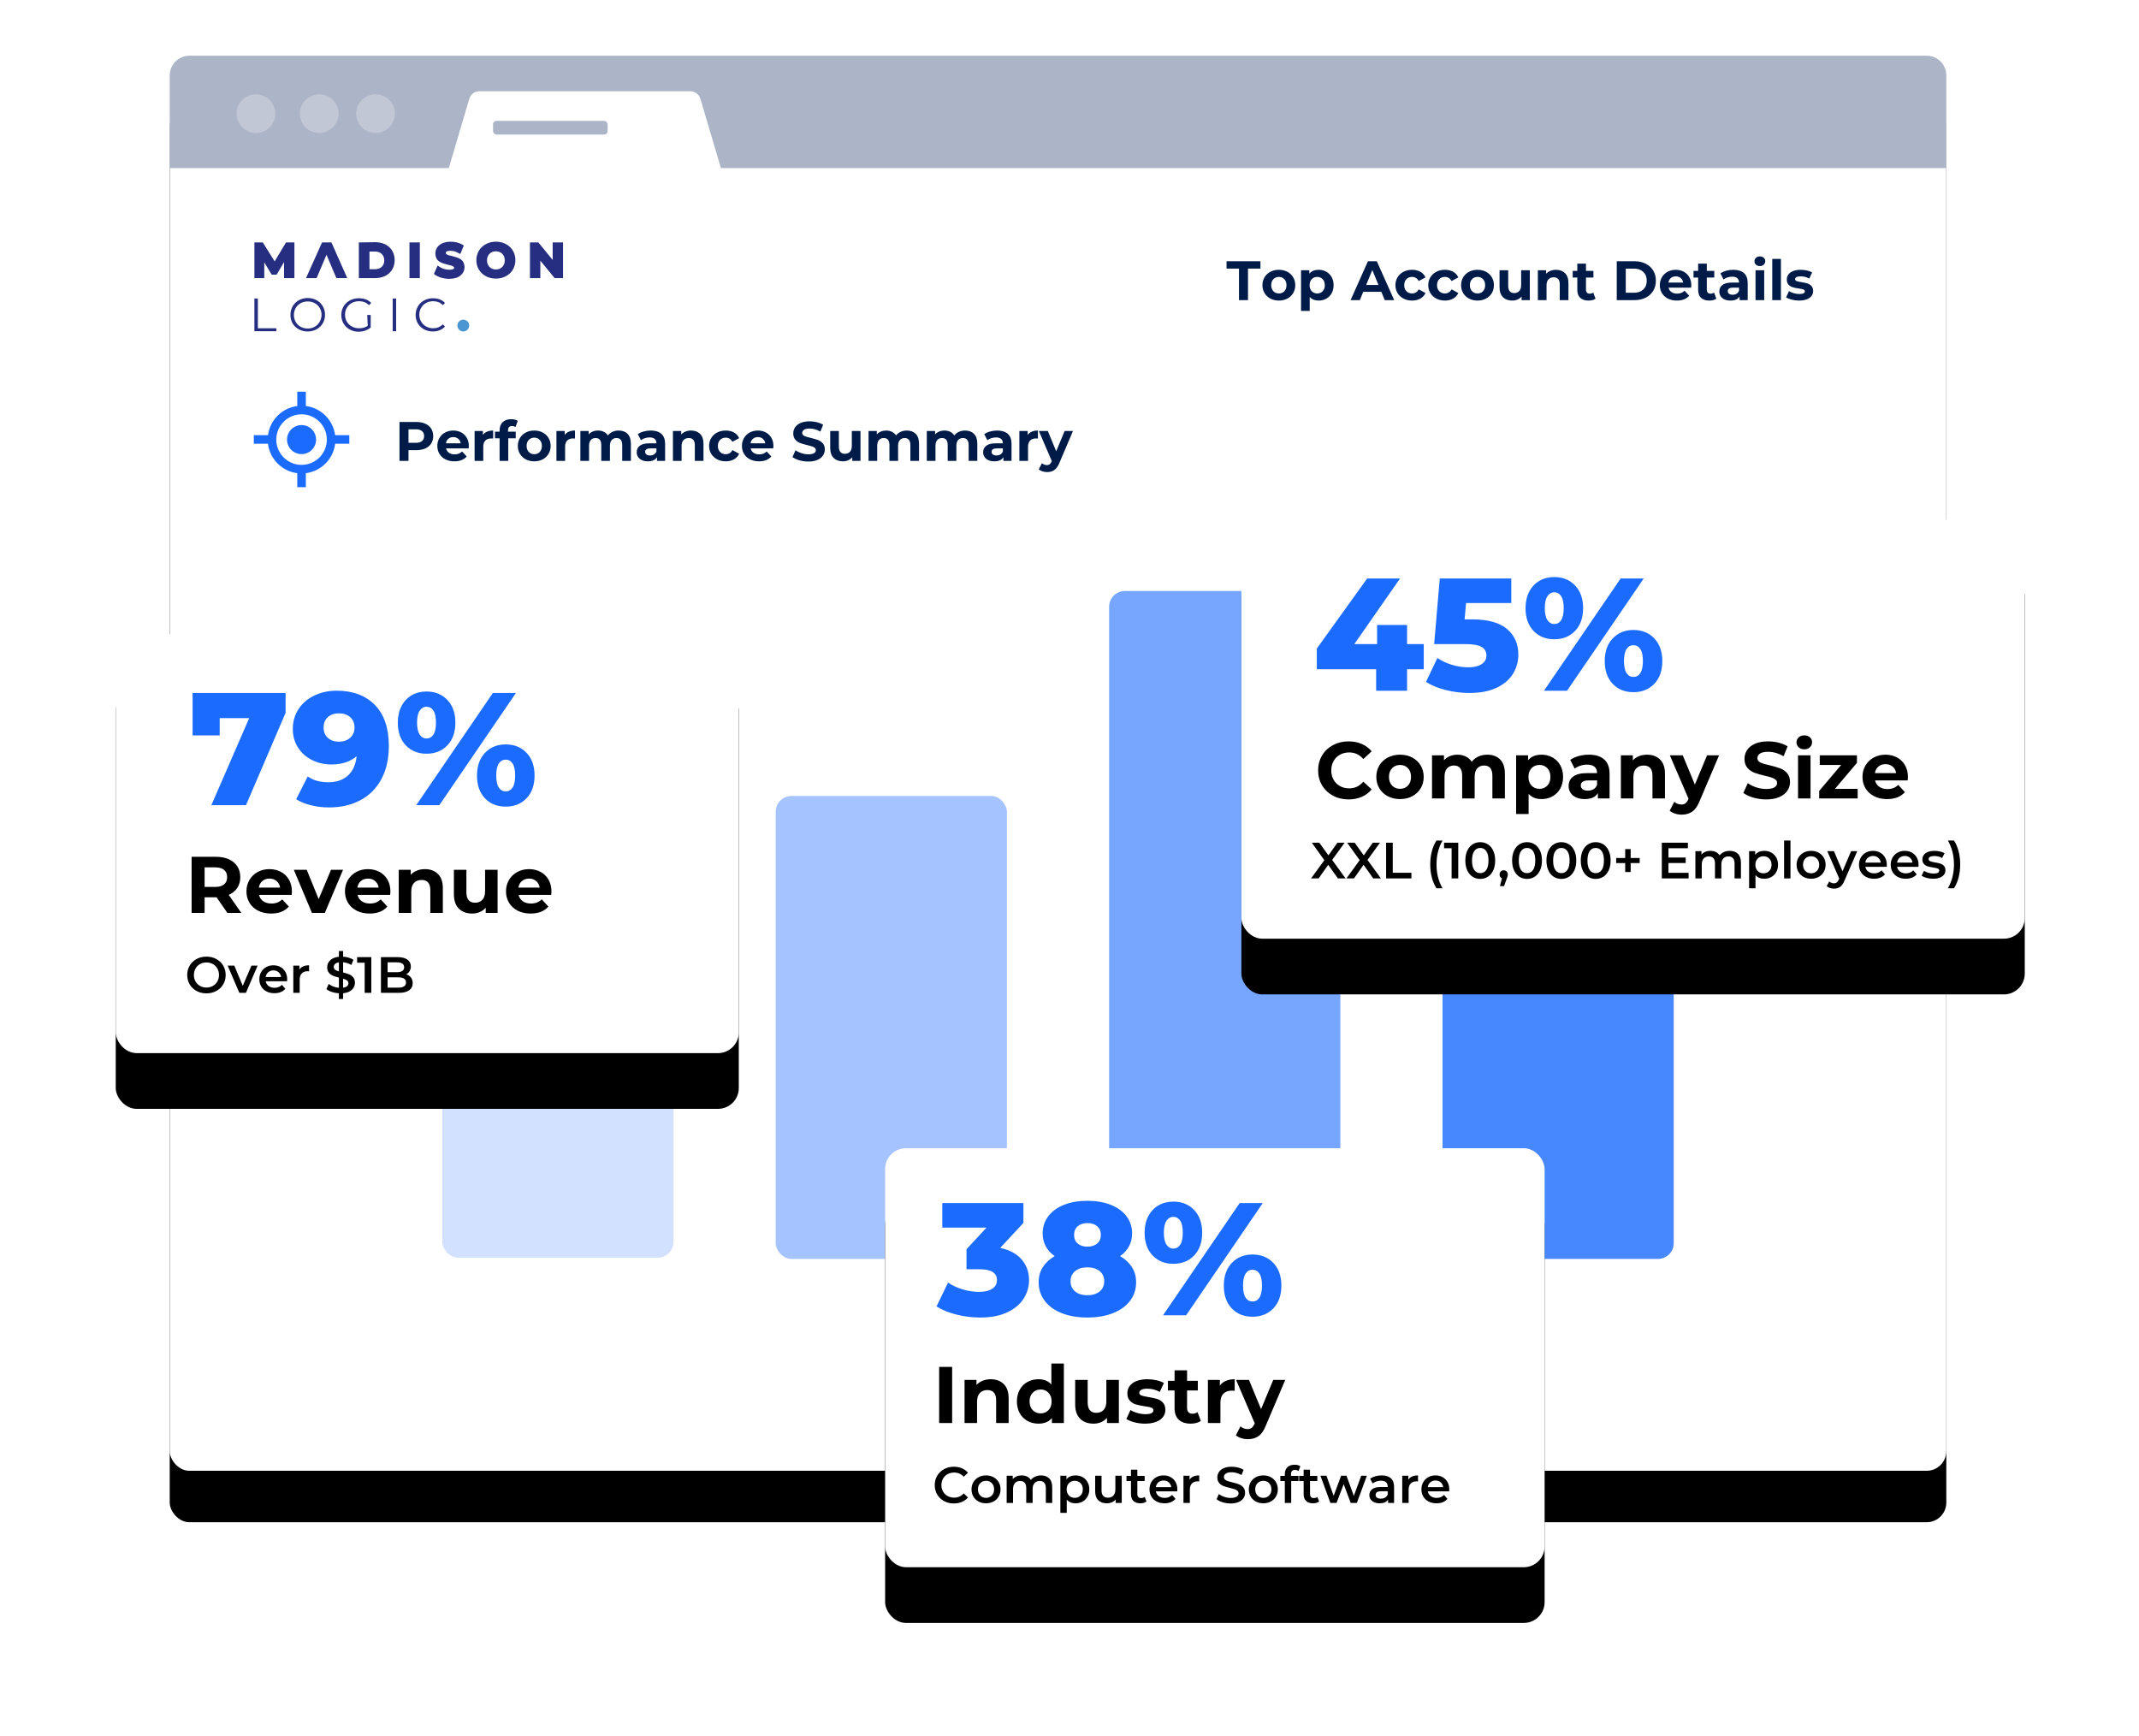
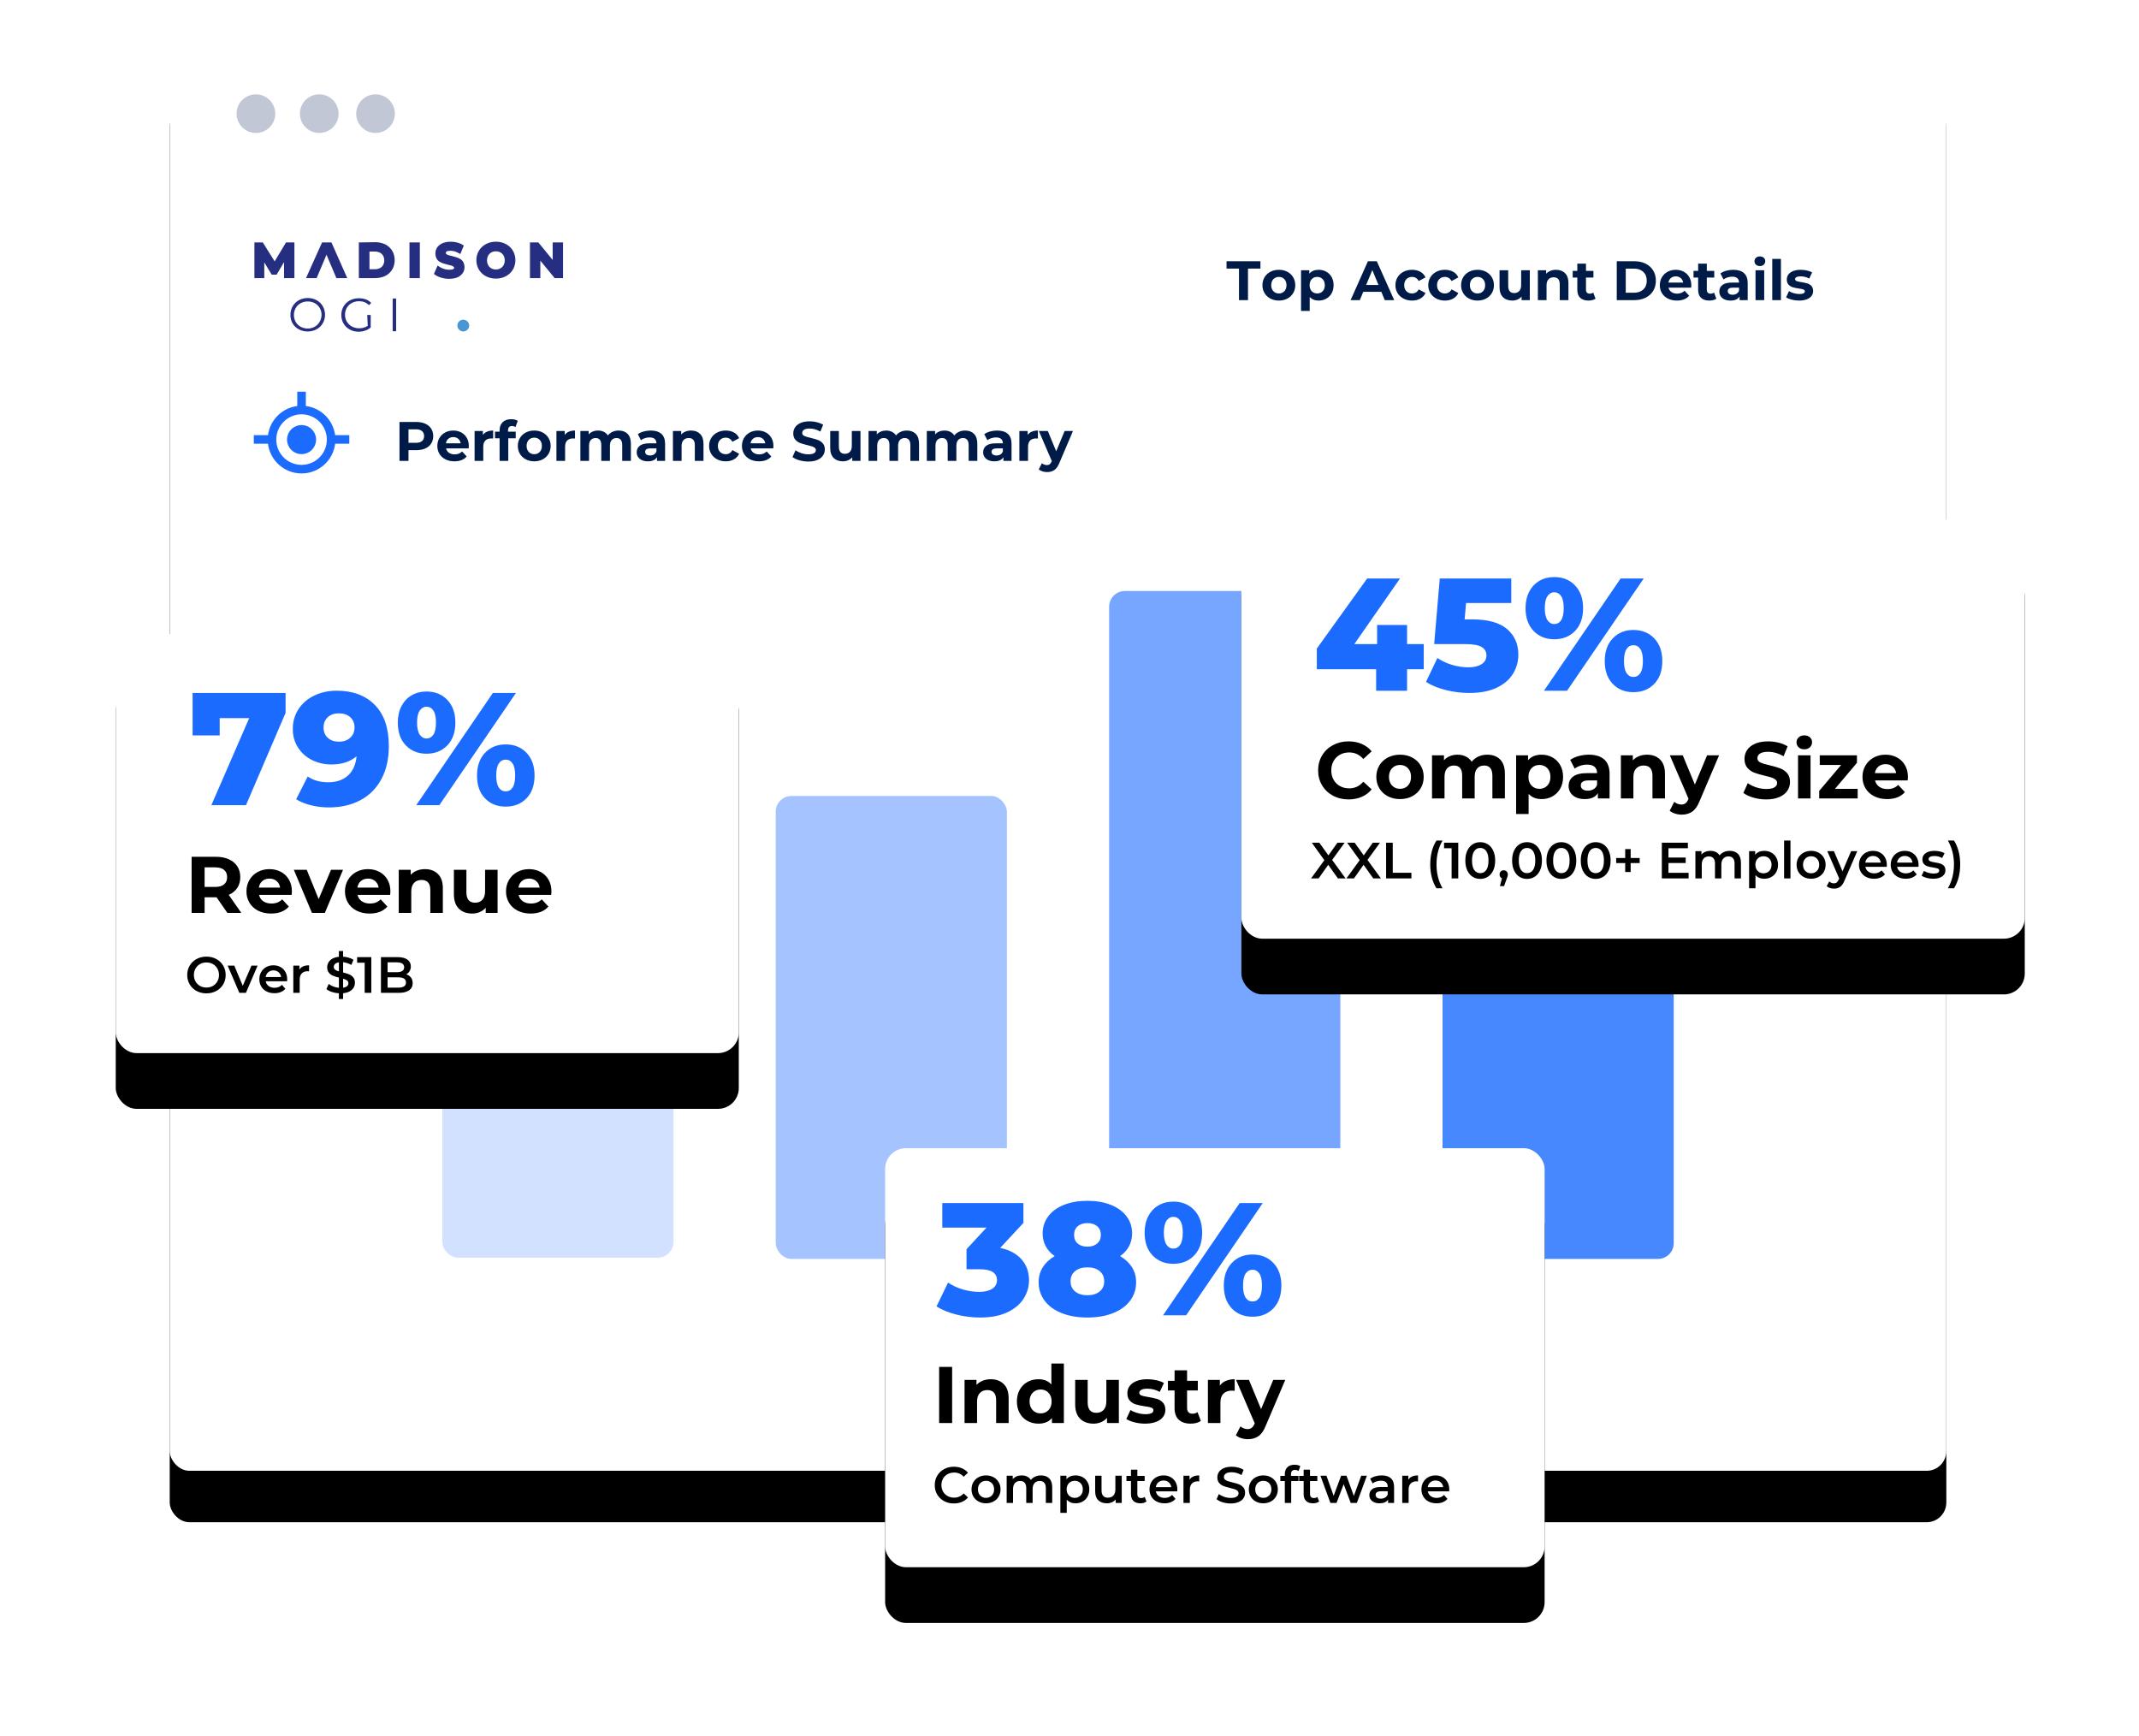
<svg xmlns="http://www.w3.org/2000/svg" xmlns:xlink="http://www.w3.org/1999/xlink" width="499px" height="405px" viewBox="0 0 499 405" version="1.1">
  <title>Artboard</title>
  <defs>
    <rect id="path-1" x="0" y="0" width="414.454" height="330.118" rx="4.59" />
    <filter x="-10.5%" y="-9.5%" width="121.0%" height="126.4%" filterUnits="objectBoundingBox" id="filter-2">
      <feOffset dx="0" dy="12" in="SourceAlpha" result="shadowOffsetOuter1" />
      <feGaussianBlur stdDeviation="12.5" in="shadowOffsetOuter1" result="shadowBlurOuter1" />
      <feColorMatrix values="0 0 0 0 0   0 0 0 0 0   0 0 0 0 0  0 0 0 0.1 0" type="matrix" in="shadowBlurOuter1" />
    </filter>
    <rect id="path-3" x="0" y="0" width="145.35" height="97.75" rx="4.855" />
    <filter x="-32.3%" y="-34.8%" width="164.7%" height="196.2%" filterUnits="objectBoundingBox" id="filter-4">
      <feOffset dx="0" dy="13" in="SourceAlpha" result="shadowOffsetOuter1" />
      <feGaussianBlur stdDeviation="13.5" in="shadowOffsetOuter1" result="shadowBlurOuter1" />
      <feColorMatrix values="0 0 0 0 0   0 0 0 0 0   0 0 0 0 0  0 0 0 0.1 0" type="matrix" in="shadowBlurOuter1" />
    </filter>
    <rect id="path-5" x="0" y="0" width="153.85" height="97.75" rx="4.855" />
    <filter x="-30.5%" y="-34.8%" width="161.1%" height="196.2%" filterUnits="objectBoundingBox" id="filter-6">
      <feOffset dx="0" dy="13" in="SourceAlpha" result="shadowOffsetOuter1" />
      <feGaussianBlur stdDeviation="13.5" in="shadowOffsetOuter1" result="shadowBlurOuter1" />
      <feColorMatrix values="0 0 0 0 0   0 0 0 0 0   0 0 0 0 0  0 0 0 0.1 0" type="matrix" in="shadowBlurOuter1" />
    </filter>
    <rect id="path-7" x="0" y="0" width="182.75" height="97.75" rx="4.855" />
    <filter x="-25.7%" y="-34.8%" width="151.4%" height="196.2%" filterUnits="objectBoundingBox" id="filter-8">
      <feOffset dx="0" dy="13" in="SourceAlpha" result="shadowOffsetOuter1" />
      <feGaussianBlur stdDeviation="13.5" in="shadowOffsetOuter1" result="shadowBlurOuter1" />
      <feColorMatrix values="0 0 0 0 0   0 0 0 0 0   0 0 0 0 0  0 0 0 0.1 0" type="matrix" in="shadowBlurOuter1" />
    </filter>
  </defs>
  <g id="Artboard" stroke="none" stroke-width="1" fill="none" fill-rule="evenodd">
    <g id="ABM-Display-Advertising-/-Top-Account-Details" transform="translate(27, 13)">
      <g id="Group-15" transform="translate(12.596, 0)">
        <g id="Rectangle-Copy-7">
          <use fill="black" fill-opacity="1" filter="url(#filter-2)" xlink:href="#path-1" />
          <use fill="#FFFFFF" fill-rule="evenodd" xlink:href="#path-1" />
        </g>
        <g id="Brand" transform="translate(19.754, 43.385)">
          <g id="Logic" transform="translate(0, 13.139)">
            <path d="M12.442,7.115 C10.598,7.115 9.216,5.795 9.216,3.959 C9.216,2.123 10.598,0.803 12.442,0.803 C14.285,0.803 15.667,2.123 15.667,3.959 C15.61,5.738 14.285,7.115 12.442,7.115 M12.442,7.803 C14.746,7.803 16.474,6.139 16.474,3.902 C16.474,1.664 14.746,0 12.442,0 C10.138,0 8.41,1.664 8.41,3.902 C8.352,6.139 10.08,7.803 12.442,7.803" id="Fill-2" fill="#252E80" />
            <path d="M26.438,6.484 C25.862,6.885 25.171,7.057 24.422,7.057 C22.522,7.057 21.139,5.68 21.139,3.902 C21.139,2.066 22.522,0.746 24.422,0.746 C25.344,0.746 26.093,1.033 26.726,1.664 L27.245,1.148 C26.554,0.402 25.574,0.057 24.365,0.057 C22.003,0.057 20.275,1.721 20.275,3.959 C20.275,6.197 22.003,7.861 24.307,7.861 C25.344,7.861 26.381,7.516 27.13,6.885 L27.13,3.959 L26.323,3.959 L26.438,6.484 Z" id="Fill-4" fill="#252E80" />
            <polygon id="Fill-6" fill="#252E80" points="32.256 7.746 33.062 7.746 33.062 0.115 32.256 0.115" />
-             <path d="M41.645,7.803 C42.797,7.803 43.776,7.402 44.467,6.656 L43.949,6.139 C43.315,6.77 42.566,7.057 41.702,7.057 C39.859,7.057 38.477,5.68 38.477,3.902 C38.477,2.066 39.859,0.746 41.702,0.746 C42.566,0.746 43.373,1.033 43.949,1.664 L44.467,1.148 C43.776,0.402 42.797,0.057 41.645,0.057 C39.341,0.057 37.613,1.721 37.613,3.959 C37.613,6.197 39.341,7.803 41.645,7.803" id="Fill-8" fill="#252E80" />
            <path d="M50.112,6.426 C50.112,7.172 49.478,7.803 48.73,7.803 C47.981,7.803 47.347,7.172 47.347,6.426 C47.347,5.68 47.981,5.049 48.73,5.049 C49.478,5.049 50.112,5.68 50.112,6.426" id="Fill-10" fill="#4996D2" />
-             <polygon id="Fill-1" fill="#252E80" points="0 0.115 0 7.746 5.126 7.746 5.126 7.057 0.806 7.057 0.806 0.115" />
          </g>
          <path d="M56.333,6.484 C55.123,6.484 54.259,5.623 54.259,4.361 C54.259,3.098 55.123,2.238 56.333,2.238 C57.542,2.238 58.406,3.098 58.406,4.361 C58.406,5.623 57.542,6.484 56.333,6.484 L56.333,6.484 Z M56.333,8.607 C58.925,8.607 60.883,6.828 60.883,4.303 C60.883,1.779 58.925,0 56.333,0 C53.741,0 51.782,1.836 51.782,4.303 C51.782,6.828 53.741,8.607 56.333,8.607 L56.333,8.607 Z M26.842,6.369 L26.842,2.295 L28.109,2.295 C28.8,2.295 29.376,2.525 29.722,2.869 C30.067,3.213 30.298,3.73 30.298,4.361 C30.298,4.992 30.067,5.508 29.722,5.852 C29.376,6.197 28.8,6.426 28.109,6.426 L26.842,6.426 L26.842,6.369 Z M72,0.172 L69.581,0.172 L69.581,4.246 L66.24,0.172 L64.282,0.172 L64.282,8.492 L66.701,8.492 L66.701,4.418 L70.042,8.492 L72,8.492 L72,0.172 Z M36.173,8.492 L38.592,8.492 L38.592,0.172 L36.173,0.172 L36.173,8.492 Z M24.365,0.172 L24.365,8.492 L28.166,8.492 C29.491,8.492 30.643,8.09 31.45,7.344 C32.256,6.598 32.717,5.566 32.717,4.303 C32.717,3.041 32.256,2.008 31.45,1.262 C30.643,0.516 29.491,0.115 28.166,0.115 L24.365,0.172 Z M19.123,8.492 L21.658,8.492 L17.971,0.172 L15.782,0.172 L12.038,8.492 L14.515,8.492 L16.819,3.041 L19.123,8.492 Z M9.331,8.492 L9.331,0.172 L7.373,0.172 L4.723,4.59 L1.958,0.172 L0,0.172 L0,8.492 L2.304,8.492 L2.304,4.82 L4.032,7.689 L5.184,7.689 L6.912,4.762 L6.912,8.492 L9.331,8.492 Z M42.739,5.566 L41.875,7.516 L42.106,7.689 C42.854,8.262 44.179,8.664 45.446,8.664 C46.598,8.664 47.52,8.377 48.096,7.861 C48.73,7.344 49.018,6.656 49.018,5.967 C49.018,5.508 48.902,5.107 48.73,4.762 C48.557,4.418 48.269,4.189 47.981,4.016 C47.405,3.672 46.656,3.5 46.022,3.328 C45.562,3.213 45.158,3.156 44.928,2.984 C44.698,2.869 44.64,2.754 44.64,2.639 C44.64,2.525 44.698,2.41 44.813,2.295 C44.986,2.18 45.274,2.123 45.734,2.123 C46.368,2.123 47.059,2.295 47.693,2.697 L48.038,2.869 L48.845,0.918 L48.614,0.746 C47.808,0.23 46.771,0 45.792,0 C44.64,0 43.776,0.287 43.142,0.803 C42.509,1.32 42.221,2.008 42.221,2.754 C42.221,3.213 42.336,3.615 42.509,3.959 C42.682,4.303 42.97,4.533 43.258,4.705 C43.834,5.049 44.582,5.221 45.216,5.393 C45.677,5.508 46.08,5.566 46.31,5.738 C46.541,5.852 46.598,5.967 46.598,6.082 C46.598,6.197 46.541,6.311 46.426,6.369 C46.253,6.484 45.965,6.541 45.446,6.541 C44.582,6.541 43.718,6.254 43.085,5.795 L42.739,5.566 Z" id="Madison" fill="#252E80" />
        </g>
        <g id="Group" transform="translate(58.725, 124.874)" fill="#1C6BFF">
          <rect id="Rectangle-Copy-17" opacity="0.801" x="238.203" y="19.737" width="53.934" height="136.08" rx="3.672" />
          <rect id="Rectangle-Copy-18" opacity="0.6" x="160.423" y="0" width="53.934" height="155.52" rx="3.672" />
        </g>
        <path d="M251.543,57.016 L251.543,49.655 L254.446,49.655 L254.446,47.944 L246.541,47.944 L246.541,49.655 L249.444,49.655 L249.444,57.016 L251.543,57.016 Z M258.749,57.12 C259.483,57.12 260.14,56.966 260.719,56.66 C261.298,56.353 261.751,55.927 262.08,55.383 C262.408,54.839 262.572,54.221 262.572,53.53 C262.572,52.839 262.408,52.221 262.08,51.677 C261.751,51.132 261.298,50.707 260.719,50.4 C260.14,50.093 259.483,49.94 258.749,49.94 C258.015,49.94 257.356,50.093 256.773,50.4 C256.189,50.707 255.734,51.132 255.405,51.677 C255.077,52.221 254.913,52.839 254.913,53.53 C254.913,54.221 255.077,54.839 255.405,55.383 C255.734,55.927 256.189,56.353 256.773,56.66 C257.356,56.966 258.015,57.12 258.749,57.12 Z M258.749,55.461 C258.231,55.461 257.803,55.286 257.466,54.936 C257.129,54.586 256.961,54.117 256.961,53.53 C256.961,52.942 257.129,52.474 257.466,52.124 C257.803,51.774 258.231,51.599 258.749,51.599 C259.267,51.599 259.693,51.774 260.026,52.124 C260.358,52.474 260.525,52.942 260.525,53.53 C260.525,54.117 260.358,54.586 260.026,54.936 C259.693,55.286 259.267,55.461 258.749,55.461 Z M265.942,59.53 L265.942,56.277 C266.452,56.839 267.151,57.12 268.041,57.12 C268.689,57.12 269.279,56.971 269.81,56.673 C270.342,56.375 270.759,55.956 271.061,55.416 C271.363,54.876 271.515,54.247 271.515,53.53 C271.515,52.813 271.363,52.184 271.061,51.644 C270.759,51.104 270.342,50.685 269.81,50.387 C269.279,50.089 268.689,49.94 268.041,49.94 C267.082,49.94 266.352,50.242 265.851,50.847 L265.851,50.847 L265.851,50.044 L263.92,50.044 L263.92,59.53 L265.942,59.53 Z M267.691,55.461 C267.173,55.461 266.747,55.286 266.415,54.936 C266.082,54.586 265.916,54.117 265.916,53.53 C265.916,52.942 266.082,52.474 266.415,52.124 C266.747,51.774 267.173,51.599 267.691,51.599 C268.21,51.599 268.635,51.774 268.968,52.124 C269.301,52.474 269.467,52.942 269.467,53.53 C269.467,54.117 269.301,54.586 268.968,54.936 C268.635,55.286 268.21,55.461 267.691,55.461 Z M277.632,57.016 L278.435,55.072 L282.647,55.072 L283.451,57.016 L285.654,57.016 L281.597,47.944 L279.524,47.944 L275.48,57.016 L277.632,57.016 Z M281.986,53.478 L279.109,53.478 L280.548,50.005 L281.986,53.478 Z M289.827,57.12 C290.561,57.12 291.203,56.964 291.752,56.653 C292.3,56.342 292.7,55.91 292.95,55.357 L292.95,55.357 L291.382,54.502 C291.028,55.141 290.505,55.461 289.814,55.461 C289.287,55.461 288.851,55.288 288.505,54.942 C288.16,54.597 287.987,54.126 287.987,53.53 C287.987,52.934 288.16,52.463 288.505,52.117 C288.851,51.772 289.287,51.599 289.814,51.599 C290.497,51.599 291.019,51.918 291.382,52.558 L291.382,52.558 L292.95,51.715 C292.7,51.145 292.3,50.707 291.752,50.4 C291.203,50.093 290.561,49.94 289.827,49.94 C289.084,49.94 288.417,50.093 287.825,50.4 C287.233,50.707 286.771,51.132 286.438,51.677 C286.105,52.221 285.939,52.839 285.939,53.53 C285.939,54.221 286.105,54.839 286.438,55.383 C286.771,55.927 287.233,56.353 287.825,56.66 C288.417,56.966 289.084,57.12 289.827,57.12 Z M297.486,57.12 C298.221,57.12 298.862,56.964 299.411,56.653 C299.96,56.342 300.359,55.91 300.61,55.357 L300.61,55.357 L299.042,54.502 C298.687,55.141 298.165,55.461 297.473,55.461 C296.946,55.461 296.51,55.288 296.165,54.942 C295.819,54.597 295.646,54.126 295.646,53.53 C295.646,52.934 295.819,52.463 296.165,52.117 C296.51,51.772 296.946,51.599 297.473,51.599 C298.156,51.599 298.679,51.918 299.042,52.558 L299.042,52.558 L300.61,51.715 C300.359,51.145 299.96,50.707 299.411,50.4 C298.862,50.093 298.221,49.94 297.486,49.94 C296.743,49.94 296.076,50.093 295.484,50.4 C294.892,50.707 294.43,51.132 294.097,51.677 C293.765,52.221 293.598,52.839 293.598,53.53 C293.598,54.221 293.765,54.839 294.097,55.383 C294.43,55.927 294.892,56.353 295.484,56.66 C296.076,56.966 296.743,57.12 297.486,57.12 Z M305.094,57.12 C305.828,57.12 306.485,56.966 307.064,56.66 C307.643,56.353 308.096,55.927 308.425,55.383 C308.753,54.839 308.917,54.221 308.917,53.53 C308.917,52.839 308.753,52.221 308.425,51.677 C308.096,51.132 307.643,50.707 307.064,50.4 C306.485,50.093 305.828,49.94 305.094,49.94 C304.36,49.94 303.701,50.093 303.118,50.4 C302.534,50.707 302.079,51.132 301.75,51.677 C301.422,52.221 301.258,52.839 301.258,53.53 C301.258,54.221 301.422,54.839 301.75,55.383 C302.079,55.927 302.534,56.353 303.118,56.66 C303.701,56.966 304.36,57.12 305.094,57.12 Z M305.094,55.461 C304.576,55.461 304.148,55.286 303.811,54.936 C303.474,54.586 303.305,54.117 303.305,53.53 C303.305,52.942 303.474,52.474 303.811,52.124 C304.148,51.774 304.576,51.599 305.094,51.599 C305.612,51.599 306.038,51.774 306.371,52.124 C306.703,52.474 306.869,52.942 306.869,53.53 C306.869,54.117 306.703,54.586 306.371,54.936 C306.038,55.286 305.612,55.461 305.094,55.461 Z M313.207,57.12 C313.639,57.12 314.041,57.04 314.412,56.88 C314.784,56.72 315.103,56.489 315.371,56.187 L315.371,56.187 L315.371,57.016 L317.289,57.016 L317.289,50.044 L315.268,50.044 L315.268,53.491 C315.268,54.113 315.121,54.582 314.827,54.897 C314.533,55.212 314.144,55.37 313.661,55.37 C312.719,55.37 312.248,54.809 312.248,53.685 L312.248,53.685 L312.248,50.044 L310.226,50.044 L310.226,53.983 C310.226,55.02 310.494,55.802 311.03,56.329 C311.565,56.856 312.291,57.12 313.207,57.12 Z M321.19,57.016 L321.19,53.569 C321.19,52.947 321.341,52.478 321.644,52.163 C321.946,51.847 322.352,51.69 322.862,51.69 C323.32,51.69 323.67,51.826 323.912,52.098 C324.154,52.37 324.275,52.782 324.275,53.335 L324.275,53.335 L324.275,57.016 L326.297,57.016 L326.297,53.024 C326.297,52.005 326.031,51.236 325.499,50.718 C324.968,50.199 324.27,49.94 323.406,49.94 C322.931,49.94 322.495,50.02 322.097,50.18 C321.7,50.34 321.367,50.566 321.1,50.86 L321.1,50.86 L321.1,50.044 L319.169,50.044 L319.169,57.016 L321.19,57.016 Z M330.975,57.12 C331.295,57.12 331.599,57.083 331.889,57.01 C332.178,56.936 332.422,56.826 332.621,56.679 L332.621,56.679 L332.077,55.254 C331.852,55.426 331.58,55.513 331.26,55.513 C330.984,55.513 330.77,55.433 330.619,55.273 C330.467,55.113 330.392,54.886 330.392,54.593 L330.392,54.593 L330.392,51.754 L332.129,51.754 L332.129,50.199 L330.392,50.199 L330.392,48.501 L328.37,48.501 L328.37,50.199 L327.294,50.199 L327.294,51.754 L328.37,51.754 L328.37,54.618 C328.37,55.439 328.597,56.061 329.051,56.485 C329.504,56.908 330.146,57.12 330.975,57.12 Z M341.693,57.016 C342.678,57.016 343.548,56.828 344.304,56.452 C345.06,56.076 345.648,55.547 346.067,54.865 C346.486,54.182 346.696,53.387 346.696,52.48 C346.696,51.573 346.486,50.778 346.067,50.095 C345.648,49.413 345.06,48.884 344.304,48.508 C343.548,48.132 342.678,47.944 341.693,47.944 L341.693,47.944 L337.572,47.944 L337.572,57.016 L341.693,57.016 Z M341.589,55.292 L339.671,55.292 L339.671,49.668 L341.589,49.668 C342.497,49.668 343.22,49.92 343.76,50.426 C344.3,50.931 344.57,51.616 344.57,52.48 C344.57,53.344 344.3,54.029 343.76,54.534 C343.22,55.04 342.497,55.292 341.589,55.292 L341.589,55.292 Z M351.594,57.12 C352.856,57.12 353.815,56.744 354.472,55.992 L354.472,55.992 L353.396,54.826 C353.154,55.059 352.893,55.23 352.612,55.338 C352.331,55.446 352.009,55.5 351.646,55.5 C351.119,55.5 350.679,55.374 350.324,55.124 C349.97,54.873 349.745,54.532 349.65,54.1 L349.65,54.1 L354.925,54.1 C354.951,53.763 354.964,53.582 354.964,53.556 C354.964,52.83 354.806,52.193 354.491,51.644 C354.176,51.096 353.741,50.674 353.189,50.381 C352.636,50.087 352.018,49.94 351.335,49.94 C350.635,49.94 350.003,50.093 349.437,50.4 C348.871,50.707 348.426,51.134 348.102,51.683 C347.778,52.232 347.616,52.847 347.616,53.53 C347.616,54.221 347.78,54.839 348.108,55.383 C348.437,55.927 348.903,56.353 349.508,56.66 C350.113,56.966 350.808,57.12 351.594,57.12 Z M353.059,52.921 L349.625,52.921 C349.694,52.471 349.884,52.117 350.195,51.858 C350.506,51.599 350.89,51.469 351.348,51.469 C351.797,51.469 352.178,51.601 352.489,51.864 C352.8,52.128 352.99,52.48 353.059,52.921 L353.059,52.921 Z M359.163,57.12 C359.483,57.12 359.787,57.083 360.077,57.01 C360.366,56.936 360.61,56.826 360.809,56.679 L360.809,56.679 L360.265,55.254 C360.04,55.426 359.768,55.513 359.448,55.513 C359.172,55.513 358.958,55.433 358.807,55.273 C358.655,55.113 358.58,54.886 358.58,54.593 L358.58,54.593 L358.58,51.754 L360.317,51.754 L360.317,50.199 L358.58,50.199 L358.58,48.501 L356.558,48.501 L356.558,50.199 L355.482,50.199 L355.482,51.754 L356.558,51.754 L356.558,54.618 C356.558,55.439 356.785,56.061 357.239,56.485 C357.692,56.908 358.334,57.12 359.163,57.12 Z M364.101,57.12 C365.138,57.12 365.846,56.796 366.226,56.148 L366.226,56.148 L366.226,57.016 L368.118,57.016 L368.118,53.037 C368.118,52.001 367.829,51.225 367.25,50.711 C366.671,50.197 365.842,49.94 364.762,49.94 C364.2,49.94 363.654,50.013 363.122,50.16 C362.591,50.307 362.135,50.514 361.755,50.782 L361.755,50.782 L362.481,52.195 C362.731,51.996 363.036,51.839 363.395,51.722 C363.753,51.605 364.118,51.547 364.49,51.547 C365.025,51.547 365.427,51.666 365.695,51.903 C365.963,52.141 366.097,52.48 366.097,52.921 L366.097,52.921 L364.49,52.921 C363.47,52.921 362.716,53.106 362.228,53.478 C361.74,53.85 361.496,54.359 361.496,55.007 C361.496,55.413 361.6,55.776 361.807,56.096 C362.014,56.416 362.315,56.666 362.708,56.848 C363.101,57.029 363.565,57.12 364.101,57.12 Z M364.606,55.759 C364.252,55.759 363.973,55.683 363.77,55.532 C363.567,55.381 363.466,55.176 363.466,54.917 C363.466,54.372 363.881,54.1 364.71,54.1 L364.71,54.1 L366.097,54.1 L366.097,54.813 C365.984,55.124 365.794,55.359 365.526,55.519 C365.259,55.679 364.952,55.759 364.606,55.759 Z M370.957,49.072 C371.328,49.072 371.631,48.961 371.864,48.741 C372.097,48.521 372.214,48.242 372.214,47.905 C372.214,47.594 372.097,47.335 371.864,47.128 C371.631,46.92 371.328,46.817 370.957,46.817 C370.585,46.817 370.283,46.925 370.049,47.141 C369.816,47.357 369.7,47.624 369.7,47.944 C369.7,48.264 369.816,48.532 370.049,48.748 C370.283,48.964 370.585,49.072 370.957,49.072 Z M371.968,57.016 L371.968,50.044 L369.946,50.044 L369.946,57.016 L371.968,57.016 Z M375.869,57.016 L375.869,47.4 L373.847,47.4 L373.847,57.016 L375.869,57.016 Z M380.093,57.12 C380.776,57.12 381.366,57.027 381.863,56.841 C382.359,56.655 382.737,56.394 382.997,56.057 C383.256,55.72 383.385,55.336 383.385,54.904 C383.385,54.394 383.251,53.996 382.984,53.711 C382.716,53.426 382.4,53.23 382.037,53.122 C381.675,53.014 381.208,52.912 380.638,52.817 C380.128,52.739 379.757,52.657 379.523,52.571 C379.29,52.484 379.173,52.333 379.173,52.117 C379.173,51.927 379.281,51.772 379.497,51.651 C379.713,51.53 380.037,51.469 380.469,51.469 C381.195,51.469 381.865,51.642 382.478,51.988 L382.478,51.988 L383.152,50.549 C382.832,50.359 382.428,50.21 381.94,50.102 C381.452,49.994 380.962,49.94 380.469,49.94 C379.804,49.94 379.227,50.035 378.739,50.225 C378.251,50.415 377.879,50.681 377.625,51.022 C377.37,51.363 377.242,51.754 377.242,52.195 C377.242,52.722 377.378,53.128 377.651,53.413 C377.923,53.698 378.245,53.897 378.616,54.009 C378.988,54.122 379.458,54.221 380.029,54.307 C380.513,54.368 380.871,54.441 381.104,54.528 C381.338,54.614 381.454,54.757 381.454,54.955 C381.454,55.379 381.027,55.59 380.171,55.59 C379.748,55.59 379.316,55.528 378.875,55.403 C378.435,55.277 378.059,55.115 377.748,54.917 L377.748,54.917 L377.074,56.368 C377.402,56.584 377.843,56.763 378.396,56.906 C378.949,57.048 379.515,57.12 380.093,57.12 Z" id="TopAccountDetails" fill="#001B47" fill-rule="nonzero" />
        <path d="M55.7,94.516 L55.7,92.015 L57.527,92.015 C58.331,92.015 59.029,91.883 59.62,91.62 C60.212,91.356 60.668,90.976 60.988,90.479 C61.307,89.982 61.467,89.401 61.467,88.736 C61.467,88.062 61.307,87.479 60.988,86.986 C60.668,86.494 60.212,86.114 59.62,85.846 C59.029,85.578 58.331,85.444 57.527,85.444 L57.527,85.444 L53.601,85.444 L53.601,94.516 L55.7,94.516 Z M57.411,90.304 L55.7,90.304 L55.7,87.155 L57.411,87.155 C58.042,87.155 58.521,87.291 58.849,87.563 C59.178,87.835 59.342,88.226 59.342,88.736 C59.342,89.237 59.178,89.624 58.849,89.896 C58.521,90.168 58.042,90.304 57.411,90.304 L57.411,90.304 Z M66.405,94.62 C67.666,94.62 68.626,94.244 69.282,93.492 L69.282,93.492 L68.206,92.326 C67.965,92.559 67.703,92.73 67.422,92.838 C67.142,92.946 66.82,93 66.457,93 C65.93,93 65.489,92.874 65.135,92.624 C64.781,92.373 64.556,92.032 64.461,91.6 L64.461,91.6 L69.736,91.6 C69.762,91.263 69.775,91.082 69.775,91.056 C69.775,90.33 69.617,89.693 69.302,89.144 C68.986,88.596 68.552,88.174 67.999,87.881 C67.446,87.587 66.828,87.44 66.146,87.44 C65.446,87.44 64.813,87.593 64.247,87.9 C63.681,88.207 63.236,88.634 62.912,89.183 C62.588,89.732 62.426,90.347 62.426,91.03 C62.426,91.721 62.59,92.339 62.919,92.883 C63.247,93.427 63.714,93.853 64.318,94.16 C64.923,94.466 65.619,94.62 66.405,94.62 Z M67.87,90.421 L64.435,90.421 C64.504,89.971 64.694,89.617 65.005,89.358 C65.316,89.099 65.701,88.969 66.159,88.969 C66.608,88.969 66.988,89.101 67.299,89.364 C67.61,89.628 67.8,89.98 67.87,90.421 L67.87,90.421 Z M73.144,94.516 L73.144,91.224 C73.144,90.576 73.308,90.09 73.637,89.766 C73.965,89.442 74.419,89.28 74.998,89.28 C75.075,89.28 75.226,89.289 75.451,89.306 L75.451,89.306 L75.451,87.44 C74.915,87.44 74.442,87.526 74.032,87.699 C73.622,87.872 73.295,88.127 73.054,88.464 L73.054,88.464 L73.054,87.544 L71.122,87.544 L71.122,94.516 L73.144,94.516 Z M78.976,94.516 L78.976,89.254 L80.713,89.254 L80.713,87.699 L78.924,87.699 L78.924,87.401 C78.924,86.727 79.231,86.39 79.845,86.39 C80.156,86.39 80.428,86.472 80.661,86.636 L80.661,86.636 L81.192,85.172 C81.011,85.051 80.784,84.958 80.512,84.893 C80.24,84.828 79.953,84.796 79.65,84.796 C78.795,84.796 78.132,85.029 77.661,85.496 C77.19,85.962 76.954,86.593 76.954,87.388 L76.954,87.388 L76.954,87.699 L75.879,87.699 L75.879,89.254 L76.954,89.254 L76.954,94.516 L78.976,94.516 Z M85.042,94.62 C85.776,94.62 86.433,94.466 87.011,94.16 C87.59,93.853 88.044,93.427 88.372,92.883 C88.701,92.339 88.865,91.721 88.865,91.03 C88.865,90.339 88.701,89.721 88.372,89.177 C88.044,88.632 87.59,88.207 87.011,87.9 C86.433,87.593 85.776,87.44 85.042,87.44 C84.307,87.44 83.648,87.593 83.065,87.9 C82.482,88.207 82.026,88.632 81.698,89.177 C81.37,89.721 81.205,90.339 81.205,91.03 C81.205,91.721 81.37,92.339 81.698,92.883 C82.026,93.427 82.482,93.853 83.065,94.16 C83.648,94.466 84.307,94.62 85.042,94.62 Z M85.042,92.961 C84.523,92.961 84.095,92.786 83.758,92.436 C83.422,92.086 83.253,91.617 83.253,91.03 C83.253,90.442 83.422,89.974 83.758,89.624 C84.095,89.274 84.523,89.099 85.042,89.099 C85.56,89.099 85.985,89.274 86.318,89.624 C86.651,89.974 86.817,90.442 86.817,91.03 C86.817,91.617 86.651,92.086 86.318,92.436 C85.985,92.786 85.56,92.961 85.042,92.961 Z M92.234,94.516 L92.234,91.224 C92.234,90.576 92.398,90.09 92.727,89.766 C93.055,89.442 93.509,89.28 94.088,89.28 C94.165,89.28 94.317,89.289 94.541,89.306 L94.541,89.306 L94.541,87.44 C94.006,87.44 93.532,87.526 93.122,87.699 C92.712,87.872 92.386,88.127 92.144,88.464 L92.144,88.464 L92.144,87.544 L90.213,87.544 L90.213,94.516 L92.234,94.516 Z M97.82,94.516 L97.82,91.017 C97.82,90.412 97.958,89.956 98.235,89.65 C98.511,89.343 98.883,89.19 99.349,89.19 C100.231,89.19 100.671,89.738 100.671,90.835 L100.671,90.835 L100.671,94.516 L102.693,94.516 L102.693,91.017 C102.693,90.412 102.831,89.956 103.108,89.65 C103.384,89.343 103.76,89.19 104.235,89.19 C104.659,89.19 104.985,89.326 105.214,89.598 C105.443,89.87 105.557,90.282 105.557,90.835 L105.557,90.835 L105.557,94.516 L107.579,94.516 L107.579,90.524 C107.579,89.496 107.322,88.725 106.808,88.211 C106.294,87.697 105.6,87.44 104.728,87.44 C104.209,87.44 103.732,87.539 103.296,87.738 C102.859,87.937 102.499,88.218 102.214,88.58 C101.972,88.209 101.652,87.926 101.254,87.732 C100.857,87.537 100.412,87.44 99.92,87.44 C99.47,87.44 99.058,87.518 98.682,87.673 C98.306,87.829 97.989,88.053 97.729,88.347 L97.729,88.347 L97.729,87.544 L95.798,87.544 L95.798,94.516 L97.82,94.516 Z M111.545,94.62 C112.582,94.62 113.29,94.296 113.67,93.648 L113.67,93.648 L113.67,94.516 L115.562,94.516 L115.562,90.537 C115.562,89.501 115.273,88.725 114.694,88.211 C114.115,87.697 113.286,87.44 112.206,87.44 C111.644,87.44 111.098,87.513 110.566,87.66 C110.035,87.807 109.579,88.014 109.199,88.282 L109.199,88.282 L109.925,89.695 C110.175,89.496 110.48,89.339 110.838,89.222 C111.197,89.105 111.562,89.047 111.934,89.047 C112.469,89.047 112.871,89.166 113.139,89.403 C113.407,89.641 113.541,89.98 113.541,90.421 L113.541,90.421 L111.934,90.421 C110.914,90.421 110.16,90.606 109.672,90.978 C109.184,91.35 108.94,91.859 108.94,92.507 C108.94,92.913 109.043,93.276 109.251,93.596 C109.458,93.916 109.758,94.166 110.152,94.348 C110.545,94.529 111.009,94.62 111.545,94.62 Z M112.05,93.259 C111.696,93.259 111.417,93.183 111.214,93.032 C111.011,92.881 110.91,92.676 110.91,92.417 C110.91,91.872 111.324,91.6 112.154,91.6 L112.154,91.6 L113.541,91.6 L113.541,92.313 C113.428,92.624 113.238,92.859 112.97,93.019 C112.702,93.179 112.396,93.259 112.05,93.259 Z M119.411,94.516 L119.411,91.069 C119.411,90.447 119.563,89.978 119.865,89.663 C120.167,89.347 120.574,89.19 121.083,89.19 C121.541,89.19 121.891,89.326 122.133,89.598 C122.375,89.87 122.496,90.282 122.496,90.835 L122.496,90.835 L122.496,94.516 L124.518,94.516 L124.518,90.524 C124.518,89.505 124.252,88.736 123.721,88.218 C123.189,87.699 122.492,87.44 121.628,87.44 C121.152,87.44 120.716,87.52 120.319,87.68 C119.921,87.84 119.589,88.066 119.321,88.36 L119.321,88.36 L119.321,87.544 L117.39,87.544 L117.39,94.516 L119.411,94.516 Z M129.715,94.62 C130.449,94.62 131.091,94.464 131.639,94.153 C132.188,93.842 132.587,93.41 132.838,92.857 L132.838,92.857 L131.27,92.002 C130.916,92.641 130.393,92.961 129.702,92.961 C129.175,92.961 128.738,92.788 128.393,92.442 C128.047,92.097 127.874,91.626 127.874,91.03 C127.874,90.434 128.047,89.963 128.393,89.617 C128.738,89.272 129.175,89.099 129.702,89.099 C130.384,89.099 130.907,89.418 131.27,90.058 L131.27,90.058 L132.838,89.215 C132.587,88.645 132.188,88.207 131.639,87.9 C131.091,87.593 130.449,87.44 129.715,87.44 C128.972,87.44 128.304,87.593 127.712,87.9 C127.12,88.207 126.658,88.632 126.326,89.177 C125.993,89.721 125.827,90.339 125.827,91.03 C125.827,91.721 125.993,92.339 126.326,92.883 C126.658,93.427 127.12,93.853 127.712,94.16 C128.304,94.466 128.972,94.62 129.715,94.62 Z M137.465,94.62 C138.726,94.62 139.685,94.244 140.342,93.492 L140.342,93.492 L139.266,92.326 C139.024,92.559 138.763,92.73 138.482,92.838 C138.201,92.946 137.879,93 137.517,93 C136.99,93 136.549,92.874 136.195,92.624 C135.84,92.373 135.616,92.032 135.521,91.6 L135.521,91.6 L140.795,91.6 C140.821,91.263 140.834,91.082 140.834,91.056 C140.834,90.33 140.677,89.693 140.361,89.144 C140.046,88.596 139.612,88.174 139.059,87.881 C138.506,87.587 137.888,87.44 137.206,87.44 C136.506,87.44 135.873,87.593 135.307,87.9 C134.741,88.207 134.296,88.634 133.972,89.183 C133.648,89.732 133.486,90.347 133.486,91.03 C133.486,91.721 133.65,92.339 133.978,92.883 C134.307,93.427 134.773,93.853 135.378,94.16 C135.983,94.466 136.678,94.62 137.465,94.62 Z M138.929,90.421 L135.495,90.421 C135.564,89.971 135.754,89.617 136.065,89.358 C136.376,89.099 136.761,88.969 137.218,88.969 C137.668,88.969 138.048,89.101 138.359,89.364 C138.67,89.628 138.86,89.98 138.929,90.421 L138.929,90.421 Z M148.973,94.672 C149.803,94.672 150.507,94.546 151.086,94.296 C151.665,94.045 152.099,93.706 152.388,93.278 C152.678,92.851 152.822,92.378 152.822,91.859 C152.822,91.254 152.665,90.775 152.349,90.421 C152.034,90.066 151.656,89.807 151.215,89.643 C150.775,89.479 150.209,89.315 149.518,89.151 C148.852,89.004 148.358,88.855 148.034,88.704 C147.71,88.552 147.548,88.321 147.548,88.01 C147.548,87.699 147.688,87.449 147.969,87.258 C148.25,87.068 148.684,86.973 149.271,86.973 C150.109,86.973 150.947,87.211 151.786,87.686 L151.786,87.686 L152.434,86.092 C152.019,85.833 151.535,85.634 150.982,85.496 C150.429,85.358 149.863,85.289 149.284,85.289 C148.455,85.289 147.753,85.414 147.178,85.664 C146.604,85.915 146.174,86.254 145.889,86.682 C145.604,87.109 145.461,87.587 145.461,88.114 C145.461,88.719 145.619,89.202 145.934,89.565 C146.249,89.928 146.627,90.192 147.068,90.356 C147.509,90.52 148.075,90.684 148.766,90.848 C149.215,90.952 149.572,91.047 149.835,91.134 C150.099,91.22 150.315,91.334 150.483,91.477 C150.652,91.62 150.736,91.799 150.736,92.015 C150.736,92.309 150.593,92.544 150.308,92.721 C150.023,92.898 149.582,92.987 148.986,92.987 C148.45,92.987 147.915,92.9 147.379,92.728 C146.843,92.555 146.381,92.326 145.992,92.041 L145.992,92.041 L145.28,93.622 C145.686,93.933 146.224,94.186 146.893,94.38 C147.563,94.574 148.256,94.672 148.973,94.672 Z M157.06,94.62 C157.492,94.62 157.894,94.54 158.266,94.38 C158.637,94.22 158.957,93.989 159.225,93.687 L159.225,93.687 L159.225,94.516 L161.143,94.516 L161.143,87.544 L159.121,87.544 L159.121,90.991 C159.121,91.613 158.974,92.082 158.68,92.397 C158.386,92.712 157.998,92.87 157.514,92.87 C156.572,92.87 156.101,92.309 156.101,91.185 L156.101,91.185 L156.101,87.544 L154.079,87.544 L154.079,91.483 C154.079,92.52 154.347,93.302 154.883,93.829 C155.419,94.356 156.144,94.62 157.06,94.62 Z M165.044,94.516 L165.044,91.017 C165.044,90.412 165.182,89.956 165.458,89.65 C165.735,89.343 166.106,89.19 166.573,89.19 C167.454,89.19 167.895,89.738 167.895,90.835 L167.895,90.835 L167.895,94.516 L169.917,94.516 L169.917,91.017 C169.917,90.412 170.055,89.956 170.331,89.65 C170.608,89.343 170.984,89.19 171.459,89.19 C171.882,89.19 172.208,89.326 172.437,89.598 C172.666,89.87 172.781,90.282 172.781,90.835 L172.781,90.835 L172.781,94.516 L174.802,94.516 L174.802,90.524 C174.802,89.496 174.545,88.725 174.031,88.211 C173.517,87.697 172.824,87.44 171.951,87.44 C171.433,87.44 170.956,87.539 170.519,87.738 C170.083,87.937 169.722,88.218 169.437,88.58 C169.195,88.209 168.875,87.926 168.478,87.732 C168.081,87.537 167.636,87.44 167.143,87.44 C166.694,87.44 166.281,87.518 165.905,87.673 C165.53,87.829 165.212,88.053 164.953,88.347 L164.953,88.347 L164.953,87.544 L163.022,87.544 L163.022,94.516 L165.044,94.516 Z M178.639,94.516 L178.639,91.017 C178.639,90.412 178.777,89.956 179.053,89.65 C179.33,89.343 179.701,89.19 180.168,89.19 C181.049,89.19 181.49,89.738 181.49,90.835 L181.49,90.835 L181.49,94.516 L183.512,94.516 L183.512,91.017 C183.512,90.412 183.65,89.956 183.926,89.65 C184.203,89.343 184.579,89.19 185.054,89.19 C185.477,89.19 185.803,89.326 186.032,89.598 C186.261,89.87 186.376,90.282 186.376,90.835 L186.376,90.835 L186.376,94.516 L188.398,94.516 L188.398,90.524 C188.398,89.496 188.14,88.725 187.626,88.211 C187.112,87.697 186.419,87.44 185.546,87.44 C185.028,87.44 184.551,87.539 184.114,87.738 C183.678,87.937 183.317,88.218 183.032,88.58 C182.79,88.209 182.47,87.926 182.073,87.732 C181.676,87.537 181.231,87.44 180.738,87.44 C180.289,87.44 179.876,87.518 179.5,87.673 C179.125,87.829 178.807,88.053 178.548,88.347 L178.548,88.347 L178.548,87.544 L176.617,87.544 L176.617,94.516 L178.639,94.516 Z M192.363,94.62 C193.4,94.62 194.109,94.296 194.489,93.648 L194.489,93.648 L194.489,94.516 L196.381,94.516 L196.381,90.537 C196.381,89.501 196.091,88.725 195.513,88.211 C194.934,87.697 194.104,87.44 193.024,87.44 C192.463,87.44 191.916,87.513 191.385,87.66 C190.853,87.807 190.398,88.014 190.018,88.282 L190.018,88.282 L190.743,89.695 C190.994,89.496 191.298,89.339 191.657,89.222 C192.016,89.105 192.381,89.047 192.752,89.047 C193.288,89.047 193.69,89.166 193.957,89.403 C194.225,89.641 194.359,89.98 194.359,90.421 L194.359,90.421 L192.752,90.421 C191.733,90.421 190.979,90.606 190.491,90.978 C190.002,91.35 189.758,91.859 189.758,92.507 C189.758,92.913 189.862,93.276 190.069,93.596 C190.277,93.916 190.577,94.166 190.97,94.348 C191.363,94.529 191.828,94.62 192.363,94.62 Z M192.869,93.259 C192.514,93.259 192.236,93.183 192.033,93.032 C191.83,92.881 191.728,92.676 191.728,92.417 C191.728,91.872 192.143,91.6 192.972,91.6 L192.972,91.6 L194.359,91.6 L194.359,92.313 C194.247,92.624 194.057,92.859 193.789,93.019 C193.521,93.179 193.214,93.259 192.869,93.259 Z M200.23,94.516 L200.23,91.224 C200.23,90.576 200.394,90.09 200.722,89.766 C201.051,89.442 201.504,89.28 202.083,89.28 C202.161,89.28 202.312,89.289 202.537,89.306 L202.537,89.306 L202.537,87.44 C202.001,87.44 201.528,87.526 201.118,87.699 C200.707,87.872 200.381,88.127 200.139,88.464 L200.139,88.464 L200.139,87.544 L198.208,87.544 L198.208,94.516 L200.23,94.516 Z M204.675,97.134 C205.341,97.134 205.909,96.97 206.38,96.642 C206.85,96.313 207.246,95.747 207.565,94.944 L207.565,94.944 L210.715,87.544 L208.771,87.544 L206.801,92.274 L204.844,87.544 L202.757,87.544 L205.777,94.568 L205.751,94.633 C205.613,94.944 205.457,95.166 205.284,95.3 C205.112,95.434 204.887,95.501 204.61,95.501 C204.412,95.501 204.211,95.462 204.008,95.384 C203.805,95.307 203.626,95.199 203.47,95.06 L203.47,95.06 L202.731,96.499 C202.956,96.698 203.245,96.853 203.6,96.966 C203.954,97.078 204.312,97.134 204.675,97.134 Z" id="PerformanceSummary" fill="#001B47" fill-rule="nonzero" />
        <g id="Group-8" transform="translate(19.616, 78.378)">
          <circle id="Oval" stroke="#1C6BFF" stroke-width="2" cx="11.138" cy="11.175" r="6.897" />
          <circle id="Oval" fill="#1C6BFF" cx="11.138" cy="11.175" r="3.388" />
          <line x1="11.138" y1="4.309" x2="11.138" y2="0" id="Path-10" stroke="#1C6BFF" stroke-width="2" />
-           <line x1="11.138" y1="22.277" x2="11.138" y2="17.967" id="Path-10-Copy" stroke="#1C6BFF" stroke-width="2" />
          <line x1="17.967" y1="11.138" x2="22.277" y2="11.138" id="Path-10" stroke="#1C6BFF" stroke-width="2" />
          <line x1="0" y1="11.138" x2="4.309" y2="11.138" id="Path-10-Copy" stroke="#1C6BFF" stroke-width="2" />
        </g>
        <g id="Group-Copy" transform="translate(63.587, 137.128)" fill="#1C6BFF">
          <rect id="Rectangle-Copy-17" opacity="0.4" x="77.78" y="35.563" width="53.934" height="108" rx="3.672" />
          <rect id="Rectangle-Copy-18" opacity="0.2" x="0" y="81.707" width="53.934" height="61.56" rx="3.672" />
        </g>
-         <path d="M0,0 L414.454,0 L414.454,21.623 C414.454,24.158 412.399,26.213 409.864,26.213 L4.59,26.213 C2.055,26.213 3.86316005e-15,24.158 0,21.623 L0,0 L0,0 Z" id="Rectangle-Copy-11" fill="#ACB5C7" transform="translate(207.227, 13.106) scale(1, -1) translate(-207.227, -13.106) " />
        <ellipse id="Oval" fill="#C2C7D5" cx="20.107" cy="13.516" rx="4.514" ry="4.505" />
        <ellipse id="Oval-Copy-14" fill="#C2C7D5" cx="34.88" cy="13.516" rx="4.514" ry="4.505" />
        <ellipse id="Oval-Copy-15" fill="#C2C7D5" cx="48.011" cy="13.516" rx="4.514" ry="4.505" />
        <g id="Group-7" transform="translate(64.835, 8.29)">
          <path d="M0,18.84 L5.05,1.762 C5.359,0.717 6.318,2.00137798e-16 7.408,0 L56.607,0 C57.696,2.02030825e-15 58.656,0.717 58.965,1.762 L64.015,18.84 L64.015,18.84 L0,18.84 Z" id="Path-8" fill="#FFFFFF" />
-           <rect id="Rectangle" fill="#ACB5C7" x="10.584" y="6.905" width="26.739" height="3.196" rx="0.82" />
        </g>
      </g>
      <g id="Group-14-Copy" transform="translate(0, 134.931)">
        <g id="Rectangle-Copy-6">
          <use fill="black" fill-opacity="1" filter="url(#filter-4)" xlink:href="#path-3" />
          <use fill="#FFFFFF" fill-rule="evenodd" xlink:href="#path-3" />
        </g>
        <path d="M30.386,39.907 L39.624,18.364 L39.624,13.727 L17.932,13.727 L17.932,23.638 L24.252,23.638 L24.252,19.599 L31.134,19.599 L22.307,39.907 L30.386,39.907 Z M49.759,40.43 C52.527,40.43 54.964,39.869 57.071,38.747 C59.178,37.625 60.811,35.986 61.97,33.829 C63.13,31.673 63.709,29.098 63.709,26.106 C63.709,21.942 62.625,18.751 60.455,16.532 C58.286,14.313 55.319,13.203 51.554,13.203 C49.659,13.203 47.933,13.571 46.374,14.307 C44.816,15.042 43.582,16.089 42.672,17.448 C41.762,18.807 41.307,20.372 41.307,22.142 C41.307,23.762 41.712,25.202 42.522,26.462 C43.332,27.721 44.423,28.693 45.795,29.379 C47.166,30.064 48.674,30.407 50.32,30.407 C52.739,30.407 54.696,29.771 56.192,28.5 C55.992,30.47 55.313,31.972 54.154,33.007 C52.994,34.041 51.479,34.559 49.609,34.559 C47.665,34.559 46.056,34.11 44.785,33.212 L44.785,33.212 L42.092,38.523 C43.039,39.121 44.186,39.589 45.533,39.926 C46.879,40.262 48.288,40.43 49.759,40.43 Z M52.078,25.096 C51.006,25.096 50.139,24.797 49.478,24.199 C48.818,23.6 48.487,22.803 48.487,21.805 C48.487,20.783 48.818,19.973 49.478,19.374 C50.139,18.776 50.993,18.477 52.04,18.477 C53.162,18.477 54.054,18.782 54.715,19.393 C55.375,20.004 55.706,20.795 55.706,21.768 C55.706,22.765 55.369,23.569 54.696,24.18 C54.023,24.791 53.15,25.096 52.078,25.096 Z M72.498,27.901 C74.493,27.901 76.114,27.253 77.36,25.957 C78.607,24.66 79.23,22.89 79.23,20.646 C79.23,18.427 78.607,16.663 77.36,15.354 C76.114,14.045 74.493,13.39 72.498,13.39 C71.202,13.39 70.049,13.683 69.039,14.269 C68.029,14.855 67.237,15.697 66.664,16.794 C66.09,17.891 65.804,19.175 65.804,20.646 C65.804,22.89 66.427,24.66 67.674,25.957 C68.92,27.253 70.528,27.901 72.498,27.901 Z M75.49,39.907 L93.367,13.727 L87.982,13.727 L70.105,39.907 L75.49,39.907 Z M72.498,24.348 C71.85,24.348 71.32,24.043 70.909,23.432 C70.497,22.821 70.292,21.892 70.292,20.646 C70.292,19.399 70.497,18.47 70.909,17.86 C71.32,17.249 71.85,16.943 72.498,16.943 C73.171,16.943 73.707,17.242 74.106,17.841 C74.505,18.439 74.705,19.374 74.705,20.646 C74.705,21.917 74.505,22.852 74.106,23.451 C73.707,24.049 73.171,24.348 72.498,24.348 Z M90.974,40.243 C92.968,40.243 94.589,39.595 95.836,38.299 C97.082,37.002 97.706,35.232 97.706,32.988 C97.706,30.769 97.082,29.005 95.836,27.696 C94.589,26.387 92.968,25.732 90.974,25.732 C89.004,25.732 87.396,26.387 86.149,27.696 C84.903,29.005 84.279,30.769 84.279,32.988 C84.279,35.232 84.896,37.002 86.13,38.299 C87.365,39.595 88.979,40.243 90.974,40.243 Z M90.974,36.69 C90.301,36.69 89.765,36.391 89.366,35.793 C88.967,35.194 88.767,34.259 88.767,32.988 C88.767,31.716 88.967,30.781 89.366,30.183 C89.765,29.584 90.301,29.285 90.974,29.285 C91.647,29.285 92.183,29.584 92.582,30.183 C92.981,30.781 93.18,31.716 93.18,32.988 C93.18,34.259 92.981,35.194 92.582,35.793 C92.183,36.391 91.647,36.69 90.974,36.69 Z" id="79%" fill="#1C6BFF" fill-rule="nonzero" />
        <path d="M20.732,65.038 L20.732,61.392 L23.518,61.392 L26.042,65.038 L29.296,65.038 L26.36,60.831 C27.22,60.457 27.884,59.918 28.352,59.213 C28.819,58.509 29.053,57.671 29.053,56.698 C29.053,55.726 28.822,54.884 28.361,54.174 C27.9,53.463 27.242,52.915 26.388,52.528 C25.534,52.142 24.528,51.948 23.368,51.948 L23.368,51.948 L17.702,51.948 L17.702,65.038 L20.732,65.038 Z M23.2,58.98 L20.732,58.98 L20.732,54.417 L23.2,54.417 C24.11,54.417 24.802,54.613 25.276,55.006 C25.749,55.399 25.986,55.963 25.986,56.698 C25.986,57.421 25.749,57.982 25.276,58.381 C24.802,58.78 24.11,58.98 23.2,58.98 L23.2,58.98 Z M36.234,65.188 C38.054,65.188 39.438,64.646 40.385,63.561 L40.385,63.561 L38.833,61.878 C38.484,62.215 38.107,62.461 37.702,62.617 C37.297,62.773 36.832,62.85 36.309,62.85 C35.548,62.85 34.912,62.67 34.401,62.308 C33.89,61.947 33.566,61.454 33.429,60.831 L33.429,60.831 L41.04,60.831 C41.077,60.345 41.096,60.083 41.096,60.045 C41.096,58.998 40.868,58.079 40.413,57.287 C39.958,56.496 39.332,55.888 38.534,55.464 C37.736,55.04 36.845,54.828 35.86,54.828 C34.85,54.828 33.937,55.049 33.12,55.492 C32.304,55.935 31.662,56.552 31.194,57.343 C30.727,58.135 30.493,59.023 30.493,60.008 C30.493,61.005 30.73,61.897 31.203,62.682 C31.677,63.468 32.35,64.082 33.223,64.524 C34.096,64.967 35.099,65.188 36.234,65.188 Z M38.347,59.129 L33.391,59.129 C33.491,58.481 33.765,57.97 34.214,57.596 C34.663,57.222 35.218,57.035 35.879,57.035 C36.527,57.035 37.075,57.225 37.524,57.605 C37.973,57.985 38.247,58.493 38.347,59.129 L38.347,59.129 Z M48.782,65.038 L53.026,54.978 L50.221,54.978 L47.342,61.822 L44.555,54.978 L41.545,54.978 L45.771,65.038 L48.782,65.038 Z M59.216,65.188 C61.036,65.188 62.42,64.646 63.367,63.561 L63.367,63.561 L61.815,61.878 C61.466,62.215 61.089,62.461 60.684,62.617 C60.279,62.773 59.815,62.85 59.291,62.85 C58.53,62.85 57.895,62.67 57.383,62.308 C56.872,61.947 56.548,61.454 56.411,60.831 L56.411,60.831 L64.022,60.831 C64.059,60.345 64.078,60.083 64.078,60.045 C64.078,58.998 63.851,58.079 63.396,57.287 C62.941,56.496 62.314,55.888 61.516,55.464 C60.718,55.04 59.827,54.828 58.842,54.828 C57.832,54.828 56.919,55.049 56.103,55.492 C55.286,55.935 54.644,56.552 54.176,57.343 C53.709,58.135 53.475,59.023 53.475,60.008 C53.475,61.005 53.712,61.897 54.186,62.682 C54.66,63.468 55.333,64.082 56.205,64.524 C57.078,64.967 58.082,65.188 59.216,65.188 Z M61.329,59.129 L56.374,59.129 C56.473,58.481 56.748,57.97 57.197,57.596 C57.645,57.222 58.2,57.035 58.861,57.035 C59.509,57.035 60.058,57.225 60.506,57.605 C60.955,57.985 61.229,58.493 61.329,59.129 L61.329,59.129 Z M68.94,65.038 L68.94,60.064 C68.94,59.167 69.158,58.49 69.595,58.035 C70.031,57.58 70.617,57.353 71.352,57.353 C72.013,57.353 72.518,57.549 72.867,57.942 C73.216,58.334 73.391,58.93 73.391,59.728 L73.391,59.728 L73.391,65.038 L76.308,65.038 L76.308,59.279 C76.308,57.808 75.925,56.698 75.158,55.95 C74.391,55.202 73.384,54.828 72.138,54.828 C71.452,54.828 70.823,54.943 70.249,55.174 C69.676,55.405 69.196,55.732 68.809,56.156 L68.809,56.156 L68.809,54.978 L66.023,54.978 L66.023,65.038 L68.94,65.038 Z M83.189,65.188 C83.813,65.188 84.393,65.073 84.929,64.842 C85.465,64.611 85.926,64.278 86.312,63.842 L86.312,63.842 L86.312,65.038 L89.08,65.038 L89.08,54.978 L86.163,54.978 L86.163,59.952 C86.163,60.85 85.951,61.526 85.527,61.981 C85.103,62.436 84.542,62.663 83.844,62.663 C82.485,62.663 81.806,61.853 81.806,60.232 L81.806,60.232 L81.806,54.978 L78.888,54.978 L78.888,60.663 C78.888,62.159 79.275,63.287 80.048,64.047 C80.821,64.808 81.868,65.188 83.189,65.188 Z M96.784,65.188 C98.605,65.188 99.988,64.646 100.936,63.561 L100.936,63.561 L99.384,61.878 C99.035,62.215 98.658,62.461 98.252,62.617 C97.847,62.773 97.383,62.85 96.859,62.85 C96.099,62.85 95.463,62.67 94.952,62.308 C94.441,61.947 94.117,61.454 93.979,60.831 L93.979,60.831 L101.59,60.831 C101.628,60.345 101.646,60.083 101.646,60.045 C101.646,58.998 101.419,58.079 100.964,57.287 C100.509,56.496 99.882,55.888 99.085,55.464 C98.287,55.04 97.395,54.828 96.41,54.828 C95.401,54.828 94.487,55.049 93.671,55.492 C92.854,55.935 92.212,56.552 91.745,57.343 C91.277,58.135 91.043,59.023 91.043,60.008 C91.043,61.005 91.28,61.897 91.754,62.682 C92.228,63.468 92.901,64.082 93.774,64.524 C94.646,64.967 95.65,65.188 96.784,65.188 Z M98.897,59.129 L93.942,59.129 C94.042,58.481 94.316,57.97 94.765,57.596 C95.214,57.222 95.768,57.035 96.429,57.035 C97.077,57.035 97.626,57.225 98.075,57.605 C98.523,57.985 98.798,58.493 98.897,59.129 L98.897,59.129 Z" id="Revenue" fill="#000000" fill-rule="nonzero" />
        <path d="M21.16,83.807 C22.009,83.807 22.774,83.623 23.457,83.254 C24.139,82.885 24.674,82.375 25.063,81.725 C25.452,81.074 25.646,80.341 25.646,79.523 C25.646,78.706 25.452,77.972 25.063,77.322 C24.674,76.671 24.139,76.162 23.457,75.793 C22.774,75.424 22.009,75.239 21.16,75.239 C20.311,75.239 19.545,75.424 18.863,75.793 C18.181,76.162 17.645,76.673 17.257,77.328 C16.868,77.982 16.674,78.714 16.674,79.523 C16.674,80.333 16.868,81.064 17.257,81.719 C17.645,82.373 18.181,82.885 18.863,83.254 C19.545,83.623 20.311,83.807 21.16,83.807 Z M21.16,82.451 C20.605,82.451 20.105,82.326 19.66,82.076 C19.216,81.826 18.867,81.477 18.613,81.029 C18.359,80.58 18.233,80.079 18.233,79.523 C18.233,78.968 18.359,78.466 18.613,78.018 C18.867,77.57 19.216,77.221 19.66,76.971 C20.105,76.721 20.605,76.596 21.16,76.596 C21.715,76.596 22.215,76.721 22.659,76.971 C23.104,77.221 23.453,77.57 23.706,78.018 C23.96,78.466 24.087,78.968 24.087,79.523 C24.087,80.079 23.96,80.58 23.706,81.029 C23.453,81.477 23.104,81.826 22.659,82.076 C22.215,82.326 21.715,82.451 21.16,82.451 Z M30.37,83.688 L33.096,77.334 L31.668,77.334 L29.633,82.046 L27.657,77.334 L26.11,77.334 L28.835,83.688 L30.37,83.688 Z M37.011,83.772 C37.558,83.772 38.05,83.684 38.486,83.51 C38.923,83.335 39.284,83.078 39.569,82.736 L39.569,82.736 L38.772,81.82 C38.32,82.28 37.745,82.51 37.046,82.51 C36.499,82.51 36.041,82.373 35.672,82.1 C35.303,81.826 35.075,81.455 34.988,80.987 L34.988,80.987 L39.974,80.987 C39.99,80.797 39.998,80.65 39.998,80.547 C39.998,79.896 39.861,79.323 39.587,78.827 C39.313,78.331 38.933,77.947 38.445,77.673 C37.957,77.399 37.403,77.262 36.785,77.262 C36.158,77.262 35.595,77.401 35.095,77.679 C34.595,77.957 34.204,78.343 33.923,78.839 C33.641,79.335 33.5,79.892 33.5,80.511 C33.5,81.138 33.645,81.699 33.935,82.195 C34.224,82.691 34.635,83.078 35.166,83.355 C35.698,83.633 36.313,83.772 37.011,83.772 Z M38.581,79.999 L34.976,79.999 C35.047,79.531 35.248,79.156 35.577,78.875 C35.906,78.593 36.309,78.452 36.785,78.452 C37.269,78.452 37.673,78.595 37.998,78.881 C38.324,79.166 38.518,79.539 38.581,79.999 L38.581,79.999 Z M42.913,83.688 L42.913,80.606 C42.913,79.972 43.076,79.486 43.401,79.149 C43.726,78.811 44.178,78.643 44.758,78.643 C44.861,78.643 44.976,78.655 45.103,78.678 L45.103,78.678 L45.103,77.262 C44.024,77.262 43.27,77.596 42.842,78.262 L42.842,78.262 L42.842,77.334 L41.426,77.334 L41.426,83.688 L42.913,83.688 Z M53.04,85.116 L53.04,83.784 C53.936,83.688 54.621,83.417 55.093,82.968 C55.565,82.52 55.801,81.975 55.801,81.332 C55.801,80.817 55.672,80.402 55.414,80.089 C55.156,79.775 54.839,79.539 54.462,79.381 C54.085,79.222 53.611,79.075 53.04,78.94 L53.04,78.94 L53.04,76.536 C53.722,76.616 54.365,76.83 54.968,77.179 L54.968,77.179 L55.456,75.977 C55.138,75.771 54.767,75.604 54.343,75.477 C53.919,75.35 53.484,75.275 53.04,75.251 L53.04,75.251 L53.04,73.93 L52.064,73.93 L52.064,75.275 C51.176,75.362 50.497,75.632 50.029,76.084 C49.561,76.536 49.327,77.084 49.327,77.726 C49.327,78.242 49.454,78.657 49.708,78.97 C49.962,79.283 50.277,79.521 50.654,79.684 C51.031,79.847 51.501,79.995 52.064,80.13 L52.064,80.13 L52.064,82.51 C51.612,82.471 51.176,82.369 50.755,82.207 C50.335,82.044 49.978,81.844 49.684,81.606 L49.684,81.606 L49.149,82.808 C49.458,83.078 49.875,83.3 50.398,83.474 C50.922,83.649 51.477,83.756 52.064,83.795 L52.064,83.795 L52.064,85.116 L53.04,85.116 Z M52.064,78.69 C51.675,78.579 51.378,78.444 51.172,78.286 C50.965,78.127 50.862,77.917 50.862,77.655 C50.862,77.377 50.961,77.143 51.16,76.953 C51.358,76.763 51.66,76.636 52.064,76.572 L52.064,76.572 L52.064,78.69 Z M53.04,82.486 L53.04,80.38 C53.437,80.491 53.742,80.628 53.956,80.791 C54.17,80.953 54.278,81.17 54.278,81.439 C54.278,81.709 54.176,81.935 53.974,82.118 C53.772,82.3 53.46,82.423 53.04,82.486 L53.04,82.486 Z M59.621,83.688 L59.621,75.358 L56.312,75.358 L56.312,76.655 L58.074,76.655 L58.074,83.688 L59.621,83.688 Z M66.011,83.688 C67.074,83.688 67.883,83.492 68.439,83.099 C68.994,82.707 69.272,82.149 69.272,81.427 C69.272,80.904 69.137,80.465 68.867,80.112 C68.597,79.759 68.232,79.508 67.772,79.357 C68.105,79.182 68.367,78.936 68.558,78.619 C68.748,78.302 68.843,77.937 68.843,77.524 C68.843,76.85 68.577,76.32 68.046,75.936 C67.514,75.551 66.757,75.358 65.773,75.358 L65.773,75.358 L61.87,75.358 L61.87,83.688 L66.011,83.688 Z M65.606,78.869 L63.417,78.869 L63.417,76.572 L65.606,76.572 C66.146,76.572 66.56,76.669 66.85,76.864 C67.14,77.058 67.284,77.346 67.284,77.726 C67.284,78.099 67.14,78.383 66.85,78.577 C66.56,78.772 66.146,78.869 65.606,78.869 L65.606,78.869 Z M65.916,82.475 L63.417,82.475 L63.417,80.071 L65.916,80.071 C67.114,80.071 67.713,80.471 67.713,81.273 C67.713,82.074 67.114,82.475 65.916,82.475 L65.916,82.475 Z" id="Over$1B" fill="#000000" fill-rule="nonzero" />
      </g>
      <g id="Group-14-Copy-2" transform="translate(179.488, 254.863)">
        <g id="Rectangle-Copy-6">
          <use fill="black" fill-opacity="1" filter="url(#filter-6)" xlink:href="#path-5" />
          <use fill="#FFFFFF" fill-rule="evenodd" xlink:href="#path-5" />
        </g>
        <path d="M22.163,39.499 C24.681,39.499 26.794,39.093 28.502,38.283 C30.21,37.473 31.482,36.407 32.317,35.085 C33.152,33.764 33.57,32.33 33.57,30.784 C33.57,28.889 32.99,27.275 31.831,25.941 C30.671,24.607 29.007,23.716 26.838,23.267 L26.838,23.267 L32.261,17.433 L32.261,12.795 L13.336,12.795 L13.336,18.517 L23.659,18.517 L18.984,23.566 L18.984,28.241 L22.088,28.241 C24.756,28.241 26.09,29.089 26.09,30.784 C26.09,31.657 25.716,32.33 24.968,32.804 C24.22,33.278 23.21,33.515 21.939,33.515 C20.692,33.515 19.426,33.328 18.142,32.954 C16.858,32.58 15.705,32.044 14.683,31.345 L14.683,31.345 L11.99,36.918 C13.312,37.741 14.876,38.377 16.684,38.825 C18.491,39.274 20.318,39.499 22.163,39.499 Z M47.184,39.499 C49.428,39.499 51.41,39.162 53.13,38.489 C54.85,37.816 56.184,36.856 57.132,35.609 C58.079,34.362 58.553,32.916 58.553,31.271 C58.553,29.949 58.229,28.777 57.581,27.755 C56.932,26.733 56.01,25.873 54.813,25.174 C55.711,24.551 56.403,23.791 56.889,22.893 C57.375,21.995 57.618,20.998 57.618,19.901 C57.618,18.38 57.182,17.04 56.309,15.88 C55.436,14.721 54.208,13.83 52.625,13.206 C51.042,12.583 49.228,12.271 47.184,12.271 C45.139,12.271 43.325,12.583 41.742,13.206 C40.159,13.83 38.931,14.721 38.058,15.88 C37.185,17.04 36.749,18.38 36.749,19.901 C36.749,20.998 36.992,21.995 37.478,22.893 C37.964,23.791 38.656,24.551 39.554,25.174 C38.357,25.873 37.435,26.733 36.786,27.755 C36.138,28.777 35.814,29.949 35.814,31.271 C35.814,32.916 36.288,34.362 37.235,35.609 C38.183,36.856 39.517,37.816 41.237,38.489 C42.957,39.162 44.94,39.499 47.184,39.499 Z M47.184,22.968 C46.236,22.968 45.482,22.725 44.921,22.238 C44.36,21.752 44.079,21.085 44.079,20.238 C44.079,19.365 44.366,18.686 44.94,18.199 C45.513,17.713 46.261,17.47 47.184,17.47 C48.131,17.47 48.891,17.713 49.465,18.199 C50.038,18.686 50.325,19.365 50.325,20.238 C50.325,21.085 50.038,21.752 49.465,22.238 C48.891,22.725 48.131,22.968 47.184,22.968 Z M47.184,34.3 C45.987,34.3 45.033,34.007 44.322,33.421 C43.612,32.835 43.257,32.044 43.257,31.046 C43.257,30.049 43.612,29.257 44.322,28.671 C45.033,28.085 45.987,27.792 47.184,27.792 C48.38,27.792 49.334,28.085 50.045,28.671 C50.755,29.257 51.111,30.049 51.111,31.046 C51.111,32.044 50.755,32.835 50.045,33.421 C49.334,34.007 48.38,34.3 47.184,34.3 Z M67.23,26.97 C69.225,26.97 70.845,26.321 72.092,25.025 C73.339,23.728 73.962,21.958 73.962,19.714 C73.962,17.495 73.339,15.731 72.092,14.422 C70.845,13.113 69.225,12.458 67.23,12.458 C65.933,12.458 64.78,12.751 63.77,13.337 C62.761,13.923 61.969,14.765 61.395,15.862 C60.822,16.959 60.535,18.243 60.535,19.714 C60.535,21.958 61.159,23.728 62.405,25.025 C63.652,26.321 65.26,26.97 67.23,26.97 Z M70.222,38.975 L88.099,12.795 L82.713,12.795 L64.836,38.975 L70.222,38.975 Z M67.23,23.417 C66.582,23.417 66.052,23.111 65.64,22.5 C65.229,21.889 65.023,20.961 65.023,19.714 C65.023,18.467 65.229,17.539 65.64,16.928 C66.052,16.317 66.582,16.011 67.23,16.011 C67.903,16.011 68.439,16.311 68.838,16.909 C69.237,17.507 69.436,18.442 69.436,19.714 C69.436,20.986 69.237,21.921 68.838,22.519 C68.439,23.117 67.903,23.417 67.23,23.417 Z M85.706,39.312 C87.7,39.312 89.321,38.663 90.567,37.367 C91.814,36.07 92.438,34.3 92.438,32.056 C92.438,29.837 91.814,28.073 90.567,26.764 C89.321,25.455 87.7,24.8 85.706,24.8 C83.736,24.8 82.128,25.455 80.881,26.764 C79.634,28.073 79.011,29.837 79.011,32.056 C79.011,34.3 79.628,36.07 80.862,37.367 C82.096,38.663 83.711,39.312 85.706,39.312 Z M85.706,35.759 C85.032,35.759 84.496,35.459 84.097,34.861 C83.698,34.263 83.499,33.328 83.499,32.056 C83.499,30.784 83.698,29.849 84.097,29.251 C84.496,28.653 85.032,28.353 85.706,28.353 C86.379,28.353 86.915,28.653 87.314,29.251 C87.713,29.849 87.912,30.784 87.912,32.056 C87.912,33.328 87.713,34.263 87.314,34.861 C86.915,35.459 86.379,35.759 85.706,35.759 Z" id="38%" fill="#1C6BFF" fill-rule="nonzero" />
        <path d="M15.632,64.107 L15.632,51.017 L12.602,51.017 L12.602,64.107 L15.632,64.107 Z M21.447,64.107 L21.447,59.132 C21.447,58.235 21.665,57.558 22.102,57.103 C22.538,56.648 23.124,56.421 23.86,56.421 C24.52,56.421 25.025,56.617 25.374,57.01 C25.723,57.403 25.898,57.998 25.898,58.796 L25.898,58.796 L25.898,64.107 L28.815,64.107 L28.815,58.347 C28.815,56.876 28.432,55.766 27.665,55.018 C26.898,54.27 25.892,53.896 24.645,53.896 C23.959,53.896 23.33,54.012 22.756,54.242 C22.183,54.473 21.703,54.8 21.316,55.224 L21.316,55.224 L21.316,54.046 L18.53,54.046 L18.53,64.107 L21.447,64.107 Z M35.771,64.256 C37.143,64.256 38.19,63.82 38.913,62.947 L38.913,62.947 L38.913,64.107 L41.699,64.107 L41.699,50.231 L38.782,50.231 L38.782,55.112 C38.059,54.302 37.055,53.896 35.771,53.896 C34.824,53.896 33.967,54.108 33.2,54.532 C32.433,54.956 31.832,55.561 31.396,56.346 C30.959,57.131 30.741,58.042 30.741,59.076 C30.741,60.111 30.959,61.021 31.396,61.806 C31.832,62.592 32.433,63.196 33.2,63.62 C33.967,64.044 34.824,64.256 35.771,64.256 Z M36.276,61.863 C35.528,61.863 34.911,61.61 34.425,61.105 C33.939,60.6 33.696,59.924 33.696,59.076 C33.696,58.229 33.939,57.552 34.425,57.047 C34.911,56.542 35.528,56.29 36.276,56.29 C37.012,56.29 37.623,56.542 38.109,57.047 C38.595,57.552 38.838,58.229 38.838,59.076 C38.838,59.924 38.595,60.6 38.109,61.105 C37.623,61.61 37.012,61.863 36.276,61.863 Z M48.637,64.256 C49.26,64.256 49.84,64.141 50.376,63.91 C50.912,63.68 51.373,63.346 51.76,62.91 L51.76,62.91 L51.76,64.107 L54.528,64.107 L54.528,54.046 L51.61,54.046 L51.61,59.02 C51.61,59.918 51.398,60.594 50.974,61.049 C50.551,61.504 49.99,61.732 49.291,61.732 C47.933,61.732 47.253,60.921 47.253,59.301 L47.253,59.301 L47.253,54.046 L44.336,54.046 L44.336,59.731 C44.336,61.227 44.722,62.355 45.495,63.115 C46.268,63.876 47.316,64.256 48.637,64.256 Z M60.624,64.256 C61.609,64.256 62.459,64.122 63.176,63.854 C63.893,63.586 64.439,63.209 64.812,62.723 C65.186,62.237 65.374,61.682 65.374,61.058 C65.374,60.323 65.18,59.749 64.794,59.338 C64.407,58.927 63.952,58.643 63.429,58.487 C62.905,58.331 62.232,58.185 61.409,58.048 C60.674,57.936 60.138,57.817 59.801,57.692 C59.464,57.568 59.296,57.35 59.296,57.038 C59.296,56.764 59.452,56.539 59.764,56.365 C60.075,56.19 60.543,56.103 61.166,56.103 C62.213,56.103 63.179,56.352 64.064,56.851 L64.064,56.851 L65.037,54.775 C64.576,54.501 63.993,54.286 63.288,54.13 C62.584,53.974 61.877,53.896 61.166,53.896 C60.206,53.896 59.374,54.033 58.67,54.308 C57.965,54.582 57.429,54.965 57.061,55.458 C56.694,55.95 56.51,56.514 56.51,57.15 C56.51,57.911 56.706,58.497 57.099,58.908 C57.491,59.319 57.956,59.606 58.492,59.768 C59.028,59.93 59.707,60.074 60.53,60.198 C61.228,60.286 61.746,60.391 62.082,60.516 C62.419,60.641 62.587,60.847 62.587,61.133 C62.587,61.744 61.97,62.05 60.736,62.05 C60.125,62.05 59.502,61.959 58.866,61.778 C58.23,61.598 57.688,61.364 57.239,61.077 L57.239,61.077 L56.267,63.172 C56.74,63.483 57.376,63.742 58.174,63.948 C58.972,64.153 59.788,64.256 60.624,64.256 Z M71.283,64.256 C71.744,64.256 72.183,64.203 72.601,64.097 C73.019,63.991 73.371,63.832 73.658,63.62 L73.658,63.62 L72.872,61.563 C72.548,61.813 72.155,61.937 71.694,61.937 C71.295,61.937 70.987,61.822 70.768,61.591 C70.55,61.361 70.441,61.034 70.441,60.61 L70.441,60.61 L70.441,56.514 L72.947,56.514 L72.947,54.27 L70.441,54.27 L70.441,51.821 L67.524,51.821 L67.524,54.27 L65.972,54.27 L65.972,56.514 L67.524,56.514 L67.524,60.647 C67.524,61.831 67.851,62.729 68.506,63.34 C69.16,63.951 70.086,64.256 71.283,64.256 Z M78.22,64.107 L78.22,59.357 C78.22,58.422 78.457,57.72 78.931,57.253 C79.405,56.785 80.059,56.552 80.894,56.552 C81.007,56.552 81.225,56.564 81.549,56.589 L81.549,56.589 L81.549,53.896 C80.776,53.896 80.094,54.021 79.501,54.27 C78.909,54.52 78.439,54.887 78.09,55.374 L78.09,55.374 L78.09,54.046 L75.303,54.046 L75.303,64.107 L78.22,64.107 Z M84.635,67.884 C85.594,67.884 86.414,67.647 87.094,67.173 C87.773,66.7 88.343,65.883 88.805,64.724 L88.805,64.724 L93.349,54.046 L90.544,54.046 L87.701,60.871 L84.878,54.046 L81.867,54.046 L86.224,64.181 L86.187,64.275 C85.987,64.724 85.763,65.045 85.513,65.238 C85.264,65.431 84.94,65.528 84.541,65.528 C84.254,65.528 83.964,65.472 83.671,65.359 C83.378,65.247 83.12,65.091 82.895,64.892 L82.895,64.892 L81.829,66.968 C82.154,67.254 82.571,67.479 83.082,67.641 C83.594,67.803 84.111,67.884 84.635,67.884 Z" id="Industry" fill="#000000" fill-rule="nonzero" />
        <path d="M16.024,82.876 C16.706,82.876 17.331,82.757 17.898,82.519 C18.466,82.281 18.944,81.935 19.332,81.483 L19.332,81.483 L18.333,80.531 C17.73,81.19 16.988,81.519 16.108,81.519 C15.536,81.519 15.025,81.394 14.572,81.144 C14.12,80.894 13.767,80.547 13.513,80.103 C13.259,79.659 13.133,79.155 13.133,78.592 C13.133,78.028 13.259,77.525 13.513,77.08 C13.767,76.636 14.12,76.289 14.572,76.039 C15.025,75.789 15.536,75.664 16.108,75.664 C16.988,75.664 17.73,75.989 18.333,76.64 L18.333,76.64 L19.332,75.7 C18.944,75.248 18.468,74.903 17.904,74.665 C17.341,74.427 16.718,74.308 16.036,74.308 C15.195,74.308 14.436,74.492 13.757,74.861 C13.079,75.23 12.545,75.74 12.157,76.39 C11.768,77.041 11.574,77.774 11.574,78.592 C11.574,79.409 11.766,80.143 12.151,80.793 C12.536,81.444 13.067,81.953 13.745,82.322 C14.424,82.691 15.183,82.876 16.024,82.876 Z M23.533,82.84 C24.184,82.84 24.767,82.701 25.282,82.423 C25.798,82.146 26.201,81.759 26.49,81.263 C26.78,80.767 26.925,80.206 26.925,79.579 C26.925,78.953 26.78,78.393 26.49,77.901 C26.201,77.409 25.798,77.025 25.282,76.747 C24.767,76.469 24.184,76.331 23.533,76.331 C22.89,76.331 22.311,76.469 21.796,76.747 C21.28,77.025 20.877,77.409 20.588,77.901 C20.298,78.393 20.154,78.953 20.154,79.579 C20.154,80.206 20.298,80.767 20.588,81.263 C20.877,81.759 21.28,82.146 21.796,82.423 C22.311,82.701 22.89,82.84 23.533,82.84 Z M23.533,81.567 C22.986,81.567 22.535,81.384 22.182,81.019 C21.829,80.654 21.653,80.174 21.653,79.579 C21.653,78.984 21.829,78.504 22.182,78.139 C22.535,77.774 22.986,77.592 23.533,77.592 C24.081,77.592 24.533,77.774 24.89,78.139 C25.247,78.504 25.425,78.984 25.425,79.579 C25.425,80.174 25.247,80.654 24.89,81.019 C24.533,81.384 24.081,81.567 23.533,81.567 Z M29.84,82.757 L29.84,79.532 C29.84,78.913 29.989,78.441 30.286,78.116 C30.584,77.79 30.986,77.628 31.494,77.628 C31.954,77.628 32.307,77.768 32.553,78.05 C32.799,78.332 32.922,78.75 32.922,79.306 L32.922,79.306 L32.922,82.757 L34.41,82.757 L34.41,79.532 C34.41,78.921 34.56,78.451 34.862,78.121 C35.163,77.792 35.564,77.628 36.064,77.628 C36.524,77.628 36.877,77.768 37.123,78.05 C37.369,78.332 37.492,78.75 37.492,79.306 L37.492,79.306 L37.492,82.757 L38.979,82.757 L38.979,79.115 C38.979,78.187 38.745,77.491 38.277,77.027 C37.809,76.563 37.174,76.331 36.373,76.331 C35.873,76.331 35.417,76.424 35.005,76.61 C34.592,76.797 34.255,77.056 33.993,77.39 C33.779,77.041 33.487,76.777 33.119,76.598 C32.75,76.42 32.327,76.331 31.851,76.331 C31.415,76.331 31.018,76.406 30.661,76.557 C30.304,76.707 30.007,76.926 29.769,77.211 L29.769,77.211 L29.769,76.402 L28.353,76.402 L28.353,82.757 L29.84,82.757 Z M42.371,85.065 L42.371,81.983 C42.871,82.554 43.549,82.84 44.406,82.84 C45.025,82.84 45.578,82.705 46.066,82.435 C46.554,82.166 46.936,81.783 47.214,81.287 C47.492,80.791 47.631,80.222 47.631,79.579 C47.631,78.937 47.492,78.369 47.214,77.878 C46.936,77.386 46.554,77.005 46.066,76.735 C45.578,76.465 45.025,76.331 44.406,76.331 C43.969,76.331 43.571,76.406 43.21,76.557 C42.849,76.707 42.545,76.933 42.299,77.235 L42.299,77.235 L42.299,76.402 L40.883,76.402 L40.883,85.065 L42.371,85.065 Z M44.239,81.567 C43.882,81.567 43.561,81.485 43.275,81.323 C42.99,81.16 42.764,80.928 42.597,80.626 C42.43,80.325 42.347,79.976 42.347,79.579 C42.347,79.183 42.43,78.834 42.597,78.532 C42.764,78.231 42.99,77.999 43.275,77.836 C43.561,77.673 43.882,77.592 44.239,77.592 C44.786,77.592 45.237,77.774 45.59,78.139 C45.943,78.504 46.119,78.984 46.119,79.579 C46.119,80.174 45.943,80.654 45.59,81.019 C45.237,81.384 44.786,81.567 44.239,81.567 Z M51.736,82.84 C52.149,82.84 52.533,82.762 52.89,82.608 C53.247,82.453 53.545,82.233 53.783,81.947 L53.783,81.947 L53.783,82.757 L55.199,82.757 L55.199,76.402 L53.712,76.402 L53.712,79.615 C53.712,80.234 53.555,80.708 53.241,81.037 C52.928,81.366 52.506,81.531 51.974,81.531 C51.498,81.531 51.131,81.39 50.873,81.108 C50.616,80.827 50.487,80.4 50.487,79.829 L50.487,79.829 L50.487,76.402 L48.999,76.402 L48.999,80.031 C48.999,80.96 49.243,81.66 49.731,82.132 C50.219,82.604 50.887,82.84 51.736,82.84 Z M59.542,82.84 C59.82,82.84 60.084,82.804 60.334,82.733 C60.584,82.661 60.796,82.554 60.971,82.411 L60.971,82.411 L60.554,81.352 C60.332,81.527 60.054,81.614 59.721,81.614 C59.435,81.614 59.217,81.533 59.066,81.37 C58.916,81.208 58.84,80.972 58.84,80.662 L58.84,80.662 L58.84,77.64 L60.542,77.64 L60.542,76.45 L58.84,76.45 L58.84,74.998 L57.353,74.998 L57.353,76.45 L56.306,76.45 L56.306,77.64 L57.353,77.64 L57.353,80.698 C57.353,81.396 57.543,81.928 57.924,82.292 C58.305,82.657 58.844,82.84 59.542,82.84 Z M65.183,82.84 C65.731,82.84 66.222,82.753 66.659,82.578 C67.095,82.404 67.456,82.146 67.742,81.805 L67.742,81.805 L66.944,80.888 C66.492,81.348 65.917,81.578 65.219,81.578 C64.671,81.578 64.213,81.442 63.844,81.168 C63.475,80.894 63.247,80.523 63.16,80.055 L63.16,80.055 L68.146,80.055 C68.162,79.865 68.17,79.718 68.17,79.615 C68.17,78.964 68.033,78.391 67.759,77.895 C67.486,77.4 67.105,77.015 66.617,76.741 C66.129,76.467 65.576,76.331 64.957,76.331 C64.33,76.331 63.767,76.469 63.267,76.747 C62.767,77.025 62.377,77.411 62.095,77.907 C61.813,78.403 61.673,78.96 61.673,79.579 C61.673,80.206 61.817,80.767 62.107,81.263 C62.397,81.759 62.807,82.146 63.339,82.423 C63.87,82.701 64.485,82.84 65.183,82.84 Z M66.754,79.068 L63.148,79.068 C63.22,78.599 63.42,78.225 63.749,77.943 C64.078,77.661 64.481,77.521 64.957,77.521 C65.441,77.521 65.846,77.663 66.171,77.949 C66.496,78.235 66.69,78.607 66.754,79.068 L66.754,79.068 Z M71.085,82.757 L71.085,79.674 C71.085,79.04 71.248,78.554 71.573,78.217 C71.899,77.88 72.351,77.711 72.93,77.711 C73.033,77.711 73.148,77.723 73.275,77.747 L73.275,77.747 L73.275,76.331 C72.196,76.331 71.442,76.664 71.014,77.33 L71.014,77.33 L71.014,76.402 L69.598,76.402 L69.598,82.757 L71.085,82.757 Z M80.606,82.876 C81.335,82.876 81.954,82.764 82.462,82.542 C82.97,82.32 83.348,82.023 83.598,81.65 C83.848,81.277 83.973,80.86 83.973,80.4 C83.973,79.861 83.832,79.432 83.551,79.115 C83.269,78.798 82.93,78.562 82.533,78.407 C82.137,78.252 81.629,78.104 81.01,77.961 C80.558,77.85 80.201,77.751 79.939,77.663 C79.677,77.576 79.461,77.457 79.291,77.306 C79.12,77.156 79.035,76.961 79.035,76.723 C79.035,76.382 79.183,76.108 79.481,75.902 C79.778,75.696 80.233,75.593 80.844,75.593 C81.216,75.593 81.601,75.648 81.998,75.759 C82.394,75.87 82.775,76.033 83.14,76.247 L83.14,76.247 L83.628,75.045 C83.271,74.807 82.847,74.625 82.355,74.498 C81.863,74.371 81.363,74.308 80.855,74.308 C80.126,74.308 79.509,74.419 79.005,74.641 C78.501,74.863 78.124,75.162 77.874,75.539 C77.625,75.916 77.5,76.335 77.5,76.795 C77.5,77.342 77.64,77.776 77.922,78.098 C78.204,78.419 78.541,78.655 78.934,78.806 C79.326,78.956 79.84,79.107 80.475,79.258 C80.927,79.369 81.284,79.468 81.546,79.555 C81.807,79.643 82.024,79.764 82.194,79.918 C82.365,80.073 82.45,80.269 82.45,80.507 C82.45,80.833 82.297,81.095 81.992,81.293 C81.686,81.491 81.224,81.59 80.606,81.59 C80.106,81.59 79.608,81.505 79.112,81.334 C78.616,81.164 78.198,80.944 77.857,80.674 L77.857,80.674 L77.321,81.876 C77.67,82.177 78.144,82.419 78.743,82.602 C79.342,82.784 79.963,82.876 80.606,82.876 Z M88.222,82.84 C88.872,82.84 89.455,82.701 89.971,82.423 C90.486,82.146 90.889,81.759 91.179,81.263 C91.468,80.767 91.613,80.206 91.613,79.579 C91.613,78.953 91.468,78.393 91.179,77.901 C90.889,77.409 90.486,77.025 89.971,76.747 C89.455,76.469 88.872,76.331 88.222,76.331 C87.579,76.331 87,76.469 86.484,76.747 C85.968,77.025 85.566,77.409 85.276,77.901 C84.987,78.393 84.842,78.953 84.842,79.579 C84.842,80.206 84.987,80.767 85.276,81.263 C85.566,81.759 85.968,82.146 86.484,82.423 C87,82.701 87.579,82.84 88.222,82.84 Z M88.222,81.567 C87.674,81.567 87.224,81.384 86.871,81.019 C86.518,80.654 86.341,80.174 86.341,79.579 C86.341,78.984 86.518,78.504 86.871,78.139 C87.224,77.774 87.674,77.592 88.222,77.592 C88.769,77.592 89.221,77.774 89.578,78.139 C89.935,78.504 90.114,78.984 90.114,79.579 C90.114,80.174 89.935,80.654 89.578,81.019 C89.221,81.384 88.769,81.567 88.222,81.567 Z M94.731,82.757 L94.731,77.64 L96.433,77.64 L96.433,76.45 L94.683,76.45 L94.683,76.069 C94.683,75.386 94.997,75.045 95.623,75.045 C95.917,75.045 96.191,75.133 96.444,75.307 L96.444,75.307 L96.861,74.189 C96.536,73.958 96.087,73.843 95.516,73.843 C94.794,73.843 94.235,74.04 93.838,74.432 C93.442,74.825 93.243,75.363 93.243,76.045 L93.243,76.045 L93.243,76.45 L92.196,76.45 L92.196,77.64 L93.243,77.64 L93.243,82.757 L94.731,82.757 Z M99.824,82.84 C100.102,82.84 100.365,82.804 100.615,82.733 C100.865,82.661 101.077,82.554 101.252,82.411 L101.252,82.411 L100.835,81.352 C100.613,81.527 100.336,81.614 100.002,81.614 C99.717,81.614 99.499,81.533 99.348,81.37 C99.197,81.208 99.122,80.972 99.122,80.662 L99.122,80.662 L99.122,77.64 L100.824,77.64 L100.824,76.45 L99.122,76.45 L99.122,74.998 L97.634,74.998 L97.634,76.45 L96.587,76.45 L96.587,77.64 L97.634,77.64 L97.634,80.698 C97.634,81.396 97.825,81.928 98.206,82.292 C98.586,82.657 99.126,82.84 99.824,82.84 Z M105.31,82.757 L106.976,78.377 L108.618,82.757 L110.046,82.757 L112.39,76.402 L111.07,76.402 L109.344,81.114 L107.63,76.402 L106.381,76.402 L104.632,81.091 L102.954,76.402 L101.549,76.402 L103.882,82.757 L105.31,82.757 Z M115.33,82.84 C115.806,82.84 116.212,82.766 116.549,82.62 C116.887,82.473 117.146,82.261 117.329,81.983 L117.329,81.983 L117.329,82.757 L118.733,82.757 L118.733,79.032 C118.733,78.127 118.485,77.451 117.989,77.003 C117.494,76.555 116.778,76.331 115.841,76.331 C115.318,76.331 114.822,76.398 114.354,76.533 C113.886,76.668 113.485,76.862 113.152,77.116 L113.152,77.116 L113.735,78.199 C113.973,78.001 114.265,77.846 114.61,77.735 C114.955,77.624 115.306,77.568 115.663,77.568 C116.186,77.568 116.581,77.687 116.847,77.925 C117.113,78.163 117.246,78.504 117.246,78.949 L117.246,78.949 L117.246,79.044 L115.603,79.044 C114.691,79.044 114.023,79.216 113.598,79.561 C113.174,79.906 112.962,80.365 112.962,80.936 C112.962,81.301 113.059,81.628 113.253,81.918 C113.448,82.207 113.723,82.433 114.08,82.596 C114.437,82.759 114.854,82.84 115.33,82.84 Z M115.639,81.757 C115.258,81.757 114.961,81.678 114.747,81.519 C114.532,81.36 114.425,81.146 114.425,80.876 C114.425,80.313 114.854,80.031 115.71,80.031 L115.71,80.031 L117.246,80.031 L117.246,80.769 C117.127,81.087 116.922,81.331 116.633,81.501 C116.343,81.672 116.012,81.757 115.639,81.757 Z M122.125,82.757 L122.125,79.674 C122.125,79.04 122.287,78.554 122.612,78.217 C122.938,77.88 123.39,77.711 123.969,77.711 C124.072,77.711 124.187,77.723 124.314,77.747 L124.314,77.747 L124.314,76.331 C123.235,76.331 122.482,76.664 122.053,77.33 L122.053,77.33 L122.053,76.402 L120.637,76.402 L120.637,82.757 L122.125,82.757 Z M128.622,82.84 C129.169,82.84 129.661,82.753 130.098,82.578 C130.534,82.404 130.895,82.146 131.18,81.805 L131.18,81.805 L130.383,80.888 C129.931,81.348 129.356,81.578 128.658,81.578 C128.11,81.578 127.652,81.442 127.283,81.168 C126.914,80.894 126.686,80.523 126.599,80.055 L126.599,80.055 L131.585,80.055 C131.601,79.865 131.609,79.718 131.609,79.615 C131.609,78.964 131.472,78.391 131.198,77.895 C130.925,77.4 130.544,77.015 130.056,76.741 C129.568,76.467 129.015,76.331 128.396,76.331 C127.769,76.331 127.206,76.469 126.706,76.747 C126.206,77.025 125.816,77.411 125.534,77.907 C125.252,78.403 125.112,78.96 125.112,79.579 C125.112,80.206 125.256,80.767 125.546,81.263 C125.835,81.759 126.246,82.146 126.778,82.423 C127.309,82.701 127.924,82.84 128.622,82.84 Z M130.193,79.068 L126.587,79.068 C126.659,78.599 126.859,78.225 127.188,77.943 C127.517,77.661 127.92,77.521 128.396,77.521 C128.88,77.521 129.284,77.663 129.61,77.949 C129.935,78.235 130.129,78.607 130.193,79.068 L130.193,79.068 Z" id="ComputerSoftware" fill="#000000" fill-rule="nonzero" />
      </g>
      <g id="Group-14-Copy-3" transform="translate(262.6, 108.231)">
        <g id="Rectangle-Copy-6">
          <use fill="black" fill-opacity="1" filter="url(#filter-8)" xlink:href="#path-7" />
          <use fill="#FFFFFF" fill-rule="evenodd" xlink:href="#path-7" />
        </g>
        <path d="M38.651,39.907 L38.651,34.895 L42.541,34.895 L42.541,29.023 L38.651,29.023 L38.651,24.573 L31.657,24.573 L31.657,29.023 L26.347,29.023 L37.006,13.727 L29.339,13.727 L17.595,30.071 L17.595,34.895 L31.433,34.895 L31.433,39.907 L38.651,39.907 Z M53.2,40.43 C55.718,40.43 57.831,40.025 59.539,39.215 C61.247,38.405 62.519,37.32 63.354,35.961 C64.189,34.602 64.607,33.112 64.607,31.492 C64.607,28.998 63.728,27.004 61.97,25.508 C60.212,24.012 57.501,23.264 53.836,23.264 L53.836,23.264 L52.078,23.264 L52.414,19.449 L62.961,19.449 L62.961,13.727 L46.281,13.727 L44.972,29.023 L52.078,29.023 C53.973,29.023 55.294,29.248 56.042,29.697 C56.79,30.145 57.164,30.806 57.164,31.679 C57.164,32.551 56.784,33.231 56.023,33.717 C55.263,34.203 54.247,34.446 52.975,34.446 C51.704,34.446 50.438,34.259 49.179,33.885 C47.92,33.511 46.767,32.975 45.72,32.277 L45.72,32.277 L43.064,37.85 C44.361,38.673 45.913,39.308 47.721,39.757 C49.528,40.206 51.355,40.43 53.2,40.43 Z M72.984,27.901 C74.979,27.901 76.6,27.253 77.846,25.957 C79.093,24.66 79.716,22.89 79.716,20.646 C79.716,18.427 79.093,16.663 77.846,15.354 C76.6,14.045 74.979,13.39 72.984,13.39 C71.688,13.39 70.535,13.683 69.525,14.269 C68.515,14.855 67.723,15.697 67.15,16.794 C66.577,17.891 66.29,19.175 66.29,20.646 C66.29,22.89 66.913,24.66 68.16,25.957 C69.406,27.253 71.015,27.901 72.984,27.901 Z M75.976,39.907 L93.854,13.727 L88.468,13.727 L70.591,39.907 L75.976,39.907 Z M72.984,24.348 C72.336,24.348 71.806,24.043 71.395,23.432 C70.984,22.821 70.778,21.892 70.778,20.646 C70.778,19.399 70.984,18.47 71.395,17.86 C71.806,17.249 72.336,16.943 72.984,16.943 C73.658,16.943 74.194,17.242 74.593,17.841 C74.992,18.439 75.191,19.374 75.191,20.646 C75.191,21.917 74.992,22.852 74.593,23.451 C74.194,24.049 73.658,24.348 72.984,24.348 Z M91.46,40.243 C93.455,40.243 95.075,39.595 96.322,38.299 C97.569,37.002 98.192,35.232 98.192,32.988 C98.192,30.769 97.569,29.005 96.322,27.696 C95.075,26.387 93.455,25.732 91.46,25.732 C89.49,25.732 87.882,26.387 86.635,27.696 C85.389,29.005 84.765,30.769 84.765,32.988 C84.765,35.232 85.382,37.002 86.617,38.299 C87.851,39.595 89.465,40.243 91.46,40.243 Z M91.46,36.69 C90.787,36.69 90.251,36.391 89.852,35.793 C89.453,35.194 89.253,34.259 89.253,32.988 C89.253,31.716 89.453,30.781 89.852,30.183 C90.251,29.584 90.787,29.285 91.46,29.285 C92.133,29.285 92.669,29.584 93.068,30.183 C93.467,30.781 93.667,31.716 93.667,32.988 C93.667,34.259 93.467,35.194 93.068,35.793 C92.669,36.391 92.133,36.69 91.46,36.69 Z" id="45%" fill="#1C6BFF" fill-rule="nonzero" />
        <path d="M24.987,65.263 C26.121,65.263 27.15,65.063 28.072,64.664 C28.995,64.265 29.768,63.686 30.391,62.925 L30.391,62.925 L28.446,61.13 C27.561,62.165 26.464,62.682 25.155,62.682 C24.345,62.682 23.622,62.505 22.986,62.149 C22.35,61.794 21.855,61.298 21.499,60.663 C21.144,60.027 20.966,59.304 20.966,58.493 C20.966,57.683 21.144,56.96 21.499,56.324 C21.855,55.688 22.35,55.193 22.986,54.838 C23.622,54.482 24.345,54.305 25.155,54.305 C26.464,54.305 27.561,54.816 28.446,55.838 L28.446,55.838 L30.391,54.043 C29.768,53.295 28.998,52.721 28.082,52.322 C27.165,51.923 26.14,51.724 25.006,51.724 C23.659,51.724 22.447,52.014 21.368,52.594 C20.29,53.173 19.442,53.977 18.825,55.006 C18.208,56.034 17.9,57.197 17.9,58.493 C17.9,59.79 18.208,60.952 18.825,61.981 C19.442,63.009 20.29,63.814 21.368,64.393 C22.447,64.973 23.653,65.263 24.987,65.263 Z M37.011,65.188 C38.071,65.188 39.018,64.967 39.853,64.524 C40.689,64.082 41.343,63.468 41.817,62.682 C42.291,61.897 42.527,61.005 42.527,60.008 C42.527,59.011 42.291,58.119 41.817,57.334 C41.343,56.549 40.689,55.935 39.853,55.492 C39.018,55.049 38.071,54.828 37.011,54.828 C35.951,54.828 35.001,55.049 34.159,55.492 C33.318,55.935 32.66,56.549 32.186,57.334 C31.713,58.119 31.476,59.011 31.476,60.008 C31.476,61.005 31.713,61.897 32.186,62.682 C32.66,63.468 33.318,64.082 34.159,64.524 C35.001,64.967 35.951,65.188 37.011,65.188 Z M37.011,62.794 C36.263,62.794 35.646,62.542 35.16,62.037 C34.673,61.532 34.43,60.856 34.43,60.008 C34.43,59.16 34.673,58.484 35.16,57.979 C35.646,57.474 36.263,57.222 37.011,57.222 C37.759,57.222 38.373,57.474 38.853,57.979 C39.333,58.484 39.573,59.16 39.573,60.008 C39.573,60.856 39.333,61.532 38.853,62.037 C38.373,62.542 37.759,62.794 37.011,62.794 Z M47.389,65.038 L47.389,59.989 C47.389,59.117 47.589,58.459 47.988,58.017 C48.387,57.574 48.923,57.353 49.596,57.353 C50.868,57.353 51.503,58.144 51.503,59.728 L51.503,59.728 L51.503,65.038 L54.421,65.038 L54.421,59.989 C54.421,59.117 54.62,58.459 55.019,58.017 C55.418,57.574 55.96,57.353 56.646,57.353 C57.257,57.353 57.727,57.549 58.058,57.942 C58.388,58.334 58.553,58.93 58.553,59.728 L58.553,59.728 L58.553,65.038 L61.471,65.038 L61.471,59.279 C61.471,57.795 61.1,56.683 60.358,55.941 C59.616,55.199 58.616,54.828 57.357,54.828 C56.609,54.828 55.92,54.972 55.29,55.258 C54.661,55.545 54.14,55.95 53.729,56.474 C53.38,55.938 52.918,55.529 52.345,55.249 C51.771,54.968 51.129,54.828 50.419,54.828 C49.771,54.828 49.175,54.94 48.633,55.165 C48.091,55.389 47.633,55.713 47.259,56.137 L47.259,56.137 L47.259,54.978 L44.472,54.978 L44.472,65.038 L47.389,65.038 Z M67.006,68.666 L67.006,63.972 C67.741,64.783 68.751,65.188 70.035,65.188 C70.97,65.188 71.821,64.973 72.588,64.543 C73.354,64.113 73.956,63.508 74.392,62.729 C74.829,61.95 75.047,61.043 75.047,60.008 C75.047,58.973 74.829,58.066 74.392,57.287 C73.956,56.508 73.354,55.903 72.588,55.473 C71.821,55.043 70.97,54.828 70.035,54.828 C68.651,54.828 67.598,55.265 66.875,56.137 L66.875,56.137 L66.875,54.978 L64.089,54.978 L64.089,68.666 L67.006,68.666 Z M69.53,62.794 C68.782,62.794 68.168,62.542 67.688,62.037 C67.208,61.532 66.968,60.856 66.968,60.008 C66.968,59.16 67.208,58.484 67.688,57.979 C68.168,57.474 68.782,57.222 69.53,57.222 C70.278,57.222 70.892,57.474 71.372,57.979 C71.852,58.484 72.092,59.16 72.092,60.008 C72.092,60.856 71.852,61.532 71.372,62.037 C70.892,62.542 70.278,62.794 69.53,62.794 Z M80.096,65.188 C81.592,65.188 82.614,64.72 83.163,63.785 L83.163,63.785 L83.163,65.038 L85.893,65.038 L85.893,59.297 C85.893,57.801 85.475,56.683 84.64,55.941 C83.805,55.199 82.608,54.828 81.049,54.828 C80.239,54.828 79.451,54.934 78.684,55.146 C77.917,55.358 77.26,55.657 76.711,56.044 L76.711,56.044 L77.758,58.082 C78.12,57.795 78.559,57.568 79.077,57.399 C79.594,57.231 80.121,57.147 80.657,57.147 C81.43,57.147 82.009,57.318 82.396,57.661 C82.782,58.004 82.976,58.493 82.976,59.129 L82.976,59.129 L80.657,59.129 C79.186,59.129 78.098,59.397 77.394,59.933 C76.689,60.469 76.337,61.205 76.337,62.14 C76.337,62.726 76.487,63.249 76.786,63.711 C77.085,64.172 77.518,64.533 78.085,64.795 C78.653,65.057 79.323,65.188 80.096,65.188 Z M80.825,63.224 C80.314,63.224 79.912,63.115 79.619,62.897 C79.326,62.679 79.179,62.383 79.179,62.009 C79.179,61.224 79.778,60.831 80.975,60.831 L80.975,60.831 L82.976,60.831 L82.976,61.859 C82.813,62.308 82.539,62.648 82.153,62.879 C81.766,63.109 81.324,63.224 80.825,63.224 Z M91.447,65.038 L91.447,60.064 C91.447,59.167 91.665,58.49 92.101,58.035 C92.537,57.58 93.123,57.353 93.859,57.353 C94.52,57.353 95.025,57.549 95.374,57.942 C95.723,58.334 95.897,58.93 95.897,59.728 L95.897,59.728 L95.897,65.038 L98.814,65.038 L98.814,59.279 C98.814,57.808 98.431,56.698 97.664,55.95 C96.898,55.202 95.891,54.828 94.644,54.828 C93.959,54.828 93.329,54.943 92.756,55.174 C92.182,55.405 91.702,55.732 91.316,56.156 L91.316,56.156 L91.316,54.978 L88.529,54.978 L88.529,65.038 L91.447,65.038 Z M102.723,68.816 C103.683,68.816 104.502,68.579 105.182,68.105 C105.861,67.631 106.432,66.815 106.893,65.655 L106.893,65.655 L111.437,54.978 L108.632,54.978 L105.79,61.803 L102.966,54.978 L99.955,54.978 L104.312,65.113 L104.275,65.207 C104.075,65.655 103.851,65.976 103.602,66.17 C103.352,66.363 103.028,66.46 102.629,66.46 C102.343,66.46 102.053,66.403 101.76,66.291 C101.467,66.179 101.208,66.023 100.984,65.824 L100.984,65.824 L99.918,67.899 C100.242,68.186 100.66,68.411 101.171,68.573 C101.682,68.735 102.199,68.816 102.723,68.816 Z M122.433,65.263 C123.629,65.263 124.645,65.082 125.481,64.72 C126.316,64.359 126.942,63.87 127.36,63.253 C127.778,62.635 127.986,61.953 127.986,61.205 C127.986,60.332 127.759,59.64 127.304,59.129 C126.849,58.618 126.303,58.244 125.668,58.007 C125.032,57.77 124.215,57.533 123.218,57.297 C122.258,57.085 121.544,56.87 121.077,56.651 C120.609,56.433 120.376,56.1 120.376,55.651 C120.376,55.202 120.578,54.841 120.983,54.566 C121.388,54.292 122.015,54.155 122.863,54.155 C124.072,54.155 125.281,54.498 126.49,55.183 L126.49,55.183 L127.425,52.883 C126.827,52.509 126.129,52.223 125.331,52.023 C124.533,51.824 123.717,51.724 122.881,51.724 C121.685,51.724 120.672,51.905 119.843,52.266 C119.014,52.628 118.393,53.117 117.982,53.734 C117.571,54.351 117.365,55.04 117.365,55.801 C117.365,56.673 117.592,57.371 118.047,57.895 C118.502,58.419 119.048,58.799 119.684,59.036 C120.319,59.273 121.136,59.509 122.133,59.746 C122.782,59.896 123.296,60.033 123.676,60.158 C124.056,60.282 124.368,60.448 124.611,60.653 C124.854,60.859 124.976,61.118 124.976,61.429 C124.976,61.853 124.77,62.193 124.359,62.448 C123.947,62.704 123.311,62.832 122.451,62.832 C121.678,62.832 120.905,62.707 120.132,62.458 C119.36,62.208 118.693,61.878 118.132,61.467 L118.132,61.467 L117.103,63.748 C117.689,64.197 118.465,64.562 119.431,64.842 C120.397,65.123 121.398,65.263 122.433,65.263 Z M131.315,53.575 C131.851,53.575 132.287,53.416 132.624,53.098 C132.961,52.781 133.129,52.378 133.129,51.892 C133.129,51.443 132.961,51.069 132.624,50.77 C132.287,50.471 131.851,50.321 131.315,50.321 C130.779,50.321 130.343,50.477 130.006,50.789 C129.669,51.101 129.501,51.487 129.501,51.948 C129.501,52.41 129.669,52.796 130.006,53.108 C130.343,53.419 130.779,53.575 131.315,53.575 Z M132.774,65.038 L132.774,54.978 L129.856,54.978 L129.856,65.038 L132.774,65.038 Z M143.769,65.038 L143.769,62.794 L138.477,62.794 L143.601,56.736 L143.601,54.978 L134.924,54.978 L134.924,57.222 L139.917,57.222 L134.793,63.281 L134.793,65.038 L143.769,65.038 Z M150.632,65.188 C152.452,65.188 153.836,64.646 154.784,63.561 L154.784,63.561 L153.231,61.878 C152.882,62.215 152.505,62.461 152.1,62.617 C151.695,62.773 151.231,62.85 150.707,62.85 C149.946,62.85 149.311,62.67 148.8,62.308 C148.288,61.947 147.964,61.454 147.827,60.831 L147.827,60.831 L155.438,60.831 C155.475,60.345 155.494,60.083 155.494,60.045 C155.494,58.998 155.267,58.079 154.812,57.287 C154.357,56.496 153.73,55.888 152.932,55.464 C152.134,55.04 151.243,54.828 150.258,54.828 C149.248,54.828 148.335,55.049 147.519,55.492 C146.702,55.935 146.06,56.552 145.592,57.343 C145.125,58.135 144.891,59.023 144.891,60.008 C144.891,61.005 145.128,61.897 145.602,62.682 C146.076,63.468 146.749,64.082 147.621,64.524 C148.494,64.967 149.498,65.188 150.632,65.188 Z M152.745,59.129 L147.79,59.129 C147.889,58.481 148.164,57.97 148.613,57.596 C149.061,57.222 149.616,57.035 150.277,57.035 C150.925,57.035 151.474,57.225 151.922,57.605 C152.371,57.985 152.646,58.493 152.745,59.129 L152.745,59.129 Z" id="CompanySize" fill="#000000" fill-rule="nonzero" />
        <path d="M18.018,83.688 L20.256,80.523 L22.517,83.688 L24.302,83.688 L21.172,79.381 L24.087,75.358 L22.409,75.358 L20.303,78.321 L18.173,75.358 L16.424,75.358 L19.351,79.44 L16.257,83.688 L18.018,83.688 Z M26.265,83.688 L28.502,80.523 L30.763,83.688 L32.548,83.688 L29.419,79.381 L32.334,75.358 L30.656,75.358 L28.55,78.321 L26.42,75.358 L24.67,75.358 L27.598,79.44 L24.504,83.688 L26.265,83.688 Z M39.664,83.688 L39.664,82.379 L35.309,82.379 L35.309,75.358 L33.762,75.358 L33.762,83.688 L39.664,83.688 Z M46.923,85.997 C46.439,85.14 46.084,84.258 45.858,83.349 C45.632,82.441 45.519,81.467 45.519,80.428 C45.519,79.389 45.632,78.415 45.858,77.506 C46.084,76.598 46.439,75.715 46.923,74.859 L46.923,74.859 L45.507,74.859 C45.039,75.573 44.68,76.408 44.43,77.364 C44.18,78.319 44.056,79.341 44.056,80.428 C44.056,81.515 44.18,82.534 44.43,83.486 C44.68,84.438 45.039,85.275 45.507,85.997 L45.507,85.997 L46.923,85.997 Z M50.589,83.688 L50.589,75.358 L47.28,75.358 L47.28,76.655 L49.042,76.655 L49.042,83.688 L50.589,83.688 Z M55.718,83.807 C56.384,83.807 56.981,83.639 57.508,83.302 C58.036,82.964 58.451,82.473 58.752,81.826 C59.053,81.179 59.204,80.412 59.204,79.523 C59.204,78.635 59.053,77.867 58.752,77.221 C58.451,76.574 58.036,76.082 57.508,75.745 C56.981,75.408 56.384,75.239 55.718,75.239 C55.051,75.239 54.456,75.408 53.932,75.745 C53.409,76.082 52.996,76.574 52.695,77.221 C52.393,77.867 52.243,78.635 52.243,79.523 C52.243,80.412 52.393,81.179 52.695,81.826 C52.996,82.473 53.409,82.964 53.932,83.302 C54.456,83.639 55.051,83.807 55.718,83.807 Z M55.718,82.463 C55.13,82.463 54.664,82.217 54.319,81.725 C53.974,81.233 53.802,80.499 53.802,79.523 C53.802,78.548 53.974,77.814 54.319,77.322 C54.664,76.83 55.13,76.584 55.718,76.584 C56.312,76.584 56.783,76.83 57.128,77.322 C57.473,77.814 57.645,78.548 57.645,79.523 C57.645,80.499 57.473,81.233 57.128,81.725 C56.783,82.217 56.312,82.463 55.718,82.463 Z M61.275,85.485 L61.882,83.807 C61.993,83.53 62.066,83.321 62.102,83.183 C62.138,83.044 62.155,82.911 62.155,82.784 C62.155,82.49 62.064,82.252 61.882,82.07 C61.699,81.888 61.469,81.796 61.191,81.796 C60.914,81.796 60.684,81.888 60.501,82.07 C60.319,82.252 60.228,82.49 60.228,82.784 C60.228,82.99 60.277,83.171 60.376,83.325 C60.476,83.48 60.612,83.593 60.787,83.665 L60.787,83.665 L60.311,85.485 L61.275,85.485 Z M66.63,83.807 C67.296,83.807 67.893,83.639 68.421,83.302 C68.948,82.964 69.363,82.473 69.664,81.826 C69.966,81.179 70.117,80.412 70.117,79.523 C70.117,78.635 69.966,77.867 69.664,77.221 C69.363,76.574 68.948,76.082 68.421,75.745 C67.893,75.408 67.296,75.239 66.63,75.239 C65.963,75.239 65.368,75.408 64.845,75.745 C64.321,76.082 63.909,76.574 63.607,77.221 C63.306,77.867 63.155,78.635 63.155,79.523 C63.155,80.412 63.306,81.179 63.607,81.826 C63.909,82.473 64.321,82.964 64.845,83.302 C65.368,83.639 65.963,83.807 66.63,83.807 Z M66.63,82.463 C66.043,82.463 65.577,82.217 65.232,81.725 C64.886,81.233 64.714,80.499 64.714,79.523 C64.714,78.548 64.886,77.814 65.232,77.322 C65.577,76.83 66.043,76.584 66.63,76.584 C67.225,76.584 67.695,76.83 68.04,77.322 C68.385,77.814 68.558,78.548 68.558,79.523 C68.558,80.499 68.385,81.233 68.04,81.725 C67.695,82.217 67.225,82.463 66.63,82.463 Z M74.638,83.807 C75.305,83.807 75.902,83.639 76.429,83.302 C76.957,82.964 77.372,82.473 77.673,81.826 C77.974,81.179 78.125,80.412 78.125,79.523 C78.125,78.635 77.974,77.867 77.673,77.221 C77.372,76.574 76.957,76.082 76.429,75.745 C75.902,75.408 75.305,75.239 74.638,75.239 C73.972,75.239 73.377,75.408 72.853,75.745 C72.33,76.082 71.917,76.574 71.616,77.221 C71.314,77.867 71.164,78.635 71.164,79.523 C71.164,80.412 71.314,81.179 71.616,81.826 C71.917,82.473 72.33,82.964 72.853,83.302 C73.377,83.639 73.972,83.807 74.638,83.807 Z M74.638,82.463 C74.051,82.463 73.585,82.217 73.24,81.725 C72.895,81.233 72.723,80.499 72.723,79.523 C72.723,78.548 72.895,77.814 73.24,77.322 C73.585,76.83 74.051,76.584 74.638,76.584 C75.234,76.584 75.704,76.83 76.049,77.322 C76.394,77.814 76.566,78.548 76.566,79.523 C76.566,80.499 76.394,81.233 76.049,81.725 C75.704,82.217 75.234,82.463 74.638,82.463 Z M82.647,83.807 C83.314,83.807 83.911,83.639 84.438,83.302 C84.966,82.964 85.38,82.473 85.682,81.826 C85.983,81.179 86.134,80.412 86.134,79.523 C86.134,78.635 85.983,77.867 85.682,77.221 C85.38,76.574 84.966,76.082 84.438,75.745 C83.911,75.408 83.314,75.239 82.647,75.239 C81.981,75.239 81.386,75.408 80.862,75.745 C80.339,76.082 79.926,76.574 79.625,77.221 C79.323,77.867 79.172,78.635 79.172,79.523 C79.172,80.412 79.323,81.179 79.625,81.826 C79.926,82.473 80.339,82.964 80.862,83.302 C81.386,83.639 81.981,83.807 82.647,83.807 Z M82.647,82.463 C82.06,82.463 81.594,82.217 81.249,81.725 C80.904,81.233 80.731,80.499 80.731,79.523 C80.731,78.548 80.904,77.814 81.249,77.322 C81.594,76.83 82.06,76.584 82.647,76.584 C83.242,76.584 83.712,76.83 84.057,77.322 C84.402,77.814 84.575,78.548 84.575,79.523 C84.575,80.499 84.402,81.233 84.057,81.725 C83.712,82.217 83.242,82.463 82.647,82.463 Z M90.811,82.201 L90.811,80.118 L92.917,80.118 L92.917,78.928 L90.811,78.928 L90.811,76.846 L89.537,76.846 L89.537,78.928 L87.431,78.928 L87.431,80.118 L89.537,80.118 L89.537,82.201 L90.811,82.201 Z M104.329,83.688 L104.329,82.391 L99.629,82.391 L99.629,80.095 L103.651,80.095 L103.651,78.821 L99.629,78.821 L99.629,76.655 L104.162,76.655 L104.162,75.358 L98.082,75.358 L98.082,83.688 L104.329,83.688 Z M107.399,83.688 L107.399,80.463 C107.399,79.845 107.548,79.373 107.845,79.047 C108.143,78.722 108.546,78.559 109.053,78.559 C109.513,78.559 109.866,78.7 110.112,78.982 C110.358,79.264 110.481,79.682 110.481,80.237 L110.481,80.237 L110.481,83.688 L111.969,83.688 L111.969,80.463 C111.969,79.853 112.12,79.383 112.421,79.053 C112.722,78.724 113.123,78.559 113.623,78.559 C114.083,78.559 114.436,78.7 114.682,78.982 C114.928,79.264 115.051,79.682 115.051,80.237 L115.051,80.237 L115.051,83.688 L116.538,83.688 L116.538,80.047 C116.538,79.119 116.304,78.423 115.836,77.959 C115.368,77.494 114.734,77.262 113.932,77.262 C113.433,77.262 112.976,77.356 112.564,77.542 C112.151,77.728 111.814,77.988 111.552,78.321 C111.338,77.972 111.047,77.709 110.678,77.53 C110.309,77.352 109.886,77.262 109.41,77.262 C108.974,77.262 108.577,77.338 108.22,77.488 C107.863,77.639 107.566,77.857 107.328,78.143 L107.328,78.143 L107.328,77.334 L105.912,77.334 L105.912,83.688 L107.399,83.688 Z M119.93,85.997 L119.93,82.915 C120.43,83.486 121.108,83.772 121.965,83.772 C122.584,83.772 123.137,83.637 123.625,83.367 C124.113,83.097 124.496,82.715 124.773,82.219 C125.051,81.723 125.19,81.154 125.19,80.511 C125.19,79.868 125.051,79.301 124.773,78.809 C124.496,78.318 124.113,77.937 123.625,77.667 C123.137,77.397 122.584,77.262 121.965,77.262 C121.528,77.262 121.13,77.338 120.769,77.488 C120.408,77.639 120.104,77.865 119.859,78.167 L119.859,78.167 L119.859,77.334 L118.442,77.334 L118.442,85.997 L119.93,85.997 Z M121.798,82.498 C121.441,82.498 121.12,82.417 120.834,82.254 C120.549,82.092 120.323,81.86 120.156,81.558 C119.989,81.257 119.906,80.908 119.906,80.511 C119.906,80.114 119.989,79.765 120.156,79.464 C120.323,79.162 120.549,78.93 120.834,78.768 C121.12,78.605 121.441,78.524 121.798,78.524 C122.346,78.524 122.796,78.706 123.149,79.071 C123.502,79.436 123.678,79.916 123.678,80.511 C123.678,81.106 123.502,81.586 123.149,81.951 C122.796,82.316 122.346,82.498 121.798,82.498 Z M128.093,83.688 L128.093,74.859 L126.606,74.859 L126.606,83.688 L128.093,83.688 Z M132.901,83.772 C133.551,83.772 134.135,83.633 134.65,83.355 C135.166,83.078 135.568,82.691 135.858,82.195 C136.148,81.699 136.292,81.138 136.292,80.511 C136.292,79.884 136.148,79.325 135.858,78.833 C135.568,78.341 135.166,77.957 134.65,77.679 C134.135,77.401 133.551,77.262 132.901,77.262 C132.258,77.262 131.679,77.401 131.163,77.679 C130.648,77.957 130.245,78.341 129.956,78.833 C129.666,79.325 129.521,79.884 129.521,80.511 C129.521,81.138 129.666,81.699 129.956,82.195 C130.245,82.691 130.648,83.078 131.163,83.355 C131.679,83.633 132.258,83.772 132.901,83.772 Z M132.901,82.498 C132.353,82.498 131.903,82.316 131.55,81.951 C131.197,81.586 131.021,81.106 131.021,80.511 C131.021,79.916 131.197,79.436 131.55,79.071 C131.903,78.706 132.353,78.524 132.901,78.524 C133.448,78.524 133.9,78.706 134.257,79.071 C134.614,79.436 134.793,79.916 134.793,80.511 C134.793,81.106 134.614,81.586 134.257,81.951 C133.9,82.316 133.448,82.498 132.901,82.498 Z M138.244,86.08 C138.807,86.08 139.287,85.939 139.684,85.658 C140.081,85.376 140.418,84.89 140.695,84.2 L140.695,84.2 L143.67,77.334 L142.242,77.334 L140.231,82.034 L138.232,77.334 L136.685,77.334 L139.458,83.712 L139.351,83.962 C139.208,84.279 139.051,84.506 138.881,84.64 C138.71,84.775 138.494,84.843 138.232,84.843 C138.034,84.843 137.837,84.803 137.643,84.724 C137.449,84.644 137.28,84.537 137.137,84.402 L137.137,84.402 L136.542,85.497 C136.741,85.68 136.994,85.822 137.304,85.926 C137.613,86.029 137.927,86.08 138.244,86.08 Z M147.585,83.772 C148.133,83.772 148.625,83.684 149.061,83.51 C149.497,83.335 149.858,83.078 150.144,82.736 L150.144,82.736 L149.347,81.82 C148.894,82.28 148.319,82.51 147.621,82.51 C147.074,82.51 146.616,82.373 146.247,82.1 C145.878,81.826 145.65,81.455 145.562,80.987 L145.562,80.987 L150.549,80.987 C150.564,80.797 150.572,80.65 150.572,80.547 C150.572,79.896 150.436,79.323 150.162,78.827 C149.888,78.331 149.507,77.947 149.019,77.673 C148.532,77.399 147.978,77.262 147.359,77.262 C146.733,77.262 146.169,77.401 145.67,77.679 C145.17,77.957 144.779,78.343 144.497,78.839 C144.216,79.335 144.075,79.892 144.075,80.511 C144.075,81.138 144.22,81.699 144.509,82.195 C144.799,82.691 145.209,83.078 145.741,83.355 C146.273,83.633 146.887,83.772 147.585,83.772 Z M149.156,79.999 L145.551,79.999 C145.622,79.531 145.822,79.156 146.152,78.875 C146.481,78.593 146.883,78.452 147.359,78.452 C147.843,78.452 148.248,78.595 148.573,78.881 C148.898,79.166 149.093,79.539 149.156,79.999 L149.156,79.999 Z M154.987,83.772 C155.535,83.772 156.027,83.684 156.463,83.51 C156.899,83.335 157.26,83.078 157.546,82.736 L157.546,82.736 L156.749,81.82 C156.296,82.28 155.721,82.51 155.023,82.51 C154.476,82.51 154.017,82.373 153.649,82.1 C153.28,81.826 153.052,81.455 152.964,80.987 L152.964,80.987 L157.95,80.987 C157.966,80.797 157.974,80.65 157.974,80.547 C157.974,79.896 157.837,79.323 157.564,78.827 C157.29,78.331 156.909,77.947 156.421,77.673 C155.933,77.399 155.38,77.262 154.761,77.262 C154.134,77.262 153.571,77.401 153.071,77.679 C152.572,77.957 152.181,78.343 151.899,78.839 C151.618,79.335 151.477,79.892 151.477,80.511 C151.477,81.138 151.622,81.699 151.911,82.195 C152.201,82.691 152.611,83.078 153.143,83.355 C153.674,83.633 154.289,83.772 154.987,83.772 Z M156.558,79.999 L152.952,79.999 C153.024,79.531 153.224,79.156 153.553,78.875 C153.883,78.593 154.285,78.452 154.761,78.452 C155.245,78.452 155.65,78.595 155.975,78.881 C156.3,79.166 156.495,79.539 156.558,79.999 L156.558,79.999 Z M161.366,83.772 C162.254,83.772 162.956,83.593 163.472,83.236 C163.988,82.879 164.245,82.403 164.245,81.808 C164.245,81.356 164.128,81.007 163.894,80.761 C163.66,80.515 163.381,80.341 163.055,80.237 C162.73,80.134 162.314,80.043 161.806,79.964 C161.298,79.876 160.923,79.783 160.681,79.684 C160.439,79.585 160.319,79.416 160.319,79.178 C160.319,78.964 160.432,78.792 160.658,78.661 C160.884,78.53 161.215,78.464 161.651,78.464 C162.326,78.464 162.933,78.623 163.472,78.94 L163.472,78.94 L164.043,77.81 C163.766,77.643 163.409,77.51 162.972,77.411 C162.536,77.312 162.1,77.262 161.663,77.262 C160.806,77.262 160.126,77.443 159.622,77.804 C159.119,78.165 158.867,78.647 158.867,79.25 C158.867,79.71 158.988,80.069 159.23,80.327 C159.472,80.584 159.757,80.765 160.086,80.868 C160.416,80.971 160.842,81.062 161.366,81.142 C161.865,81.221 162.228,81.304 162.455,81.392 C162.681,81.479 162.794,81.634 162.794,81.856 C162.794,82.324 162.349,82.558 161.461,82.558 C161.072,82.558 160.677,82.5 160.277,82.385 C159.876,82.27 159.533,82.118 159.248,81.927 L159.248,81.927 L158.676,83.058 C158.97,83.264 159.363,83.435 159.854,83.569 C160.346,83.704 160.85,83.772 161.366,83.772 Z M166.233,85.997 C166.701,85.275 167.06,84.44 167.31,83.492 C167.56,82.544 167.685,81.523 167.685,80.428 C167.685,79.333 167.56,78.308 167.31,77.352 C167.06,76.396 166.701,75.565 166.233,74.859 L166.233,74.859 L164.817,74.859 C165.301,75.715 165.658,76.6 165.888,77.512 C166.118,78.425 166.233,79.396 166.233,80.428 C166.233,81.459 166.118,82.431 165.888,83.343 C165.658,84.256 165.301,85.14 164.817,85.997 L164.817,85.997 L166.233,85.997 Z" id="XXL(10,000+Employees)" fill="#000000" fill-rule="nonzero" />
      </g>
    </g>
  </g>
</svg>